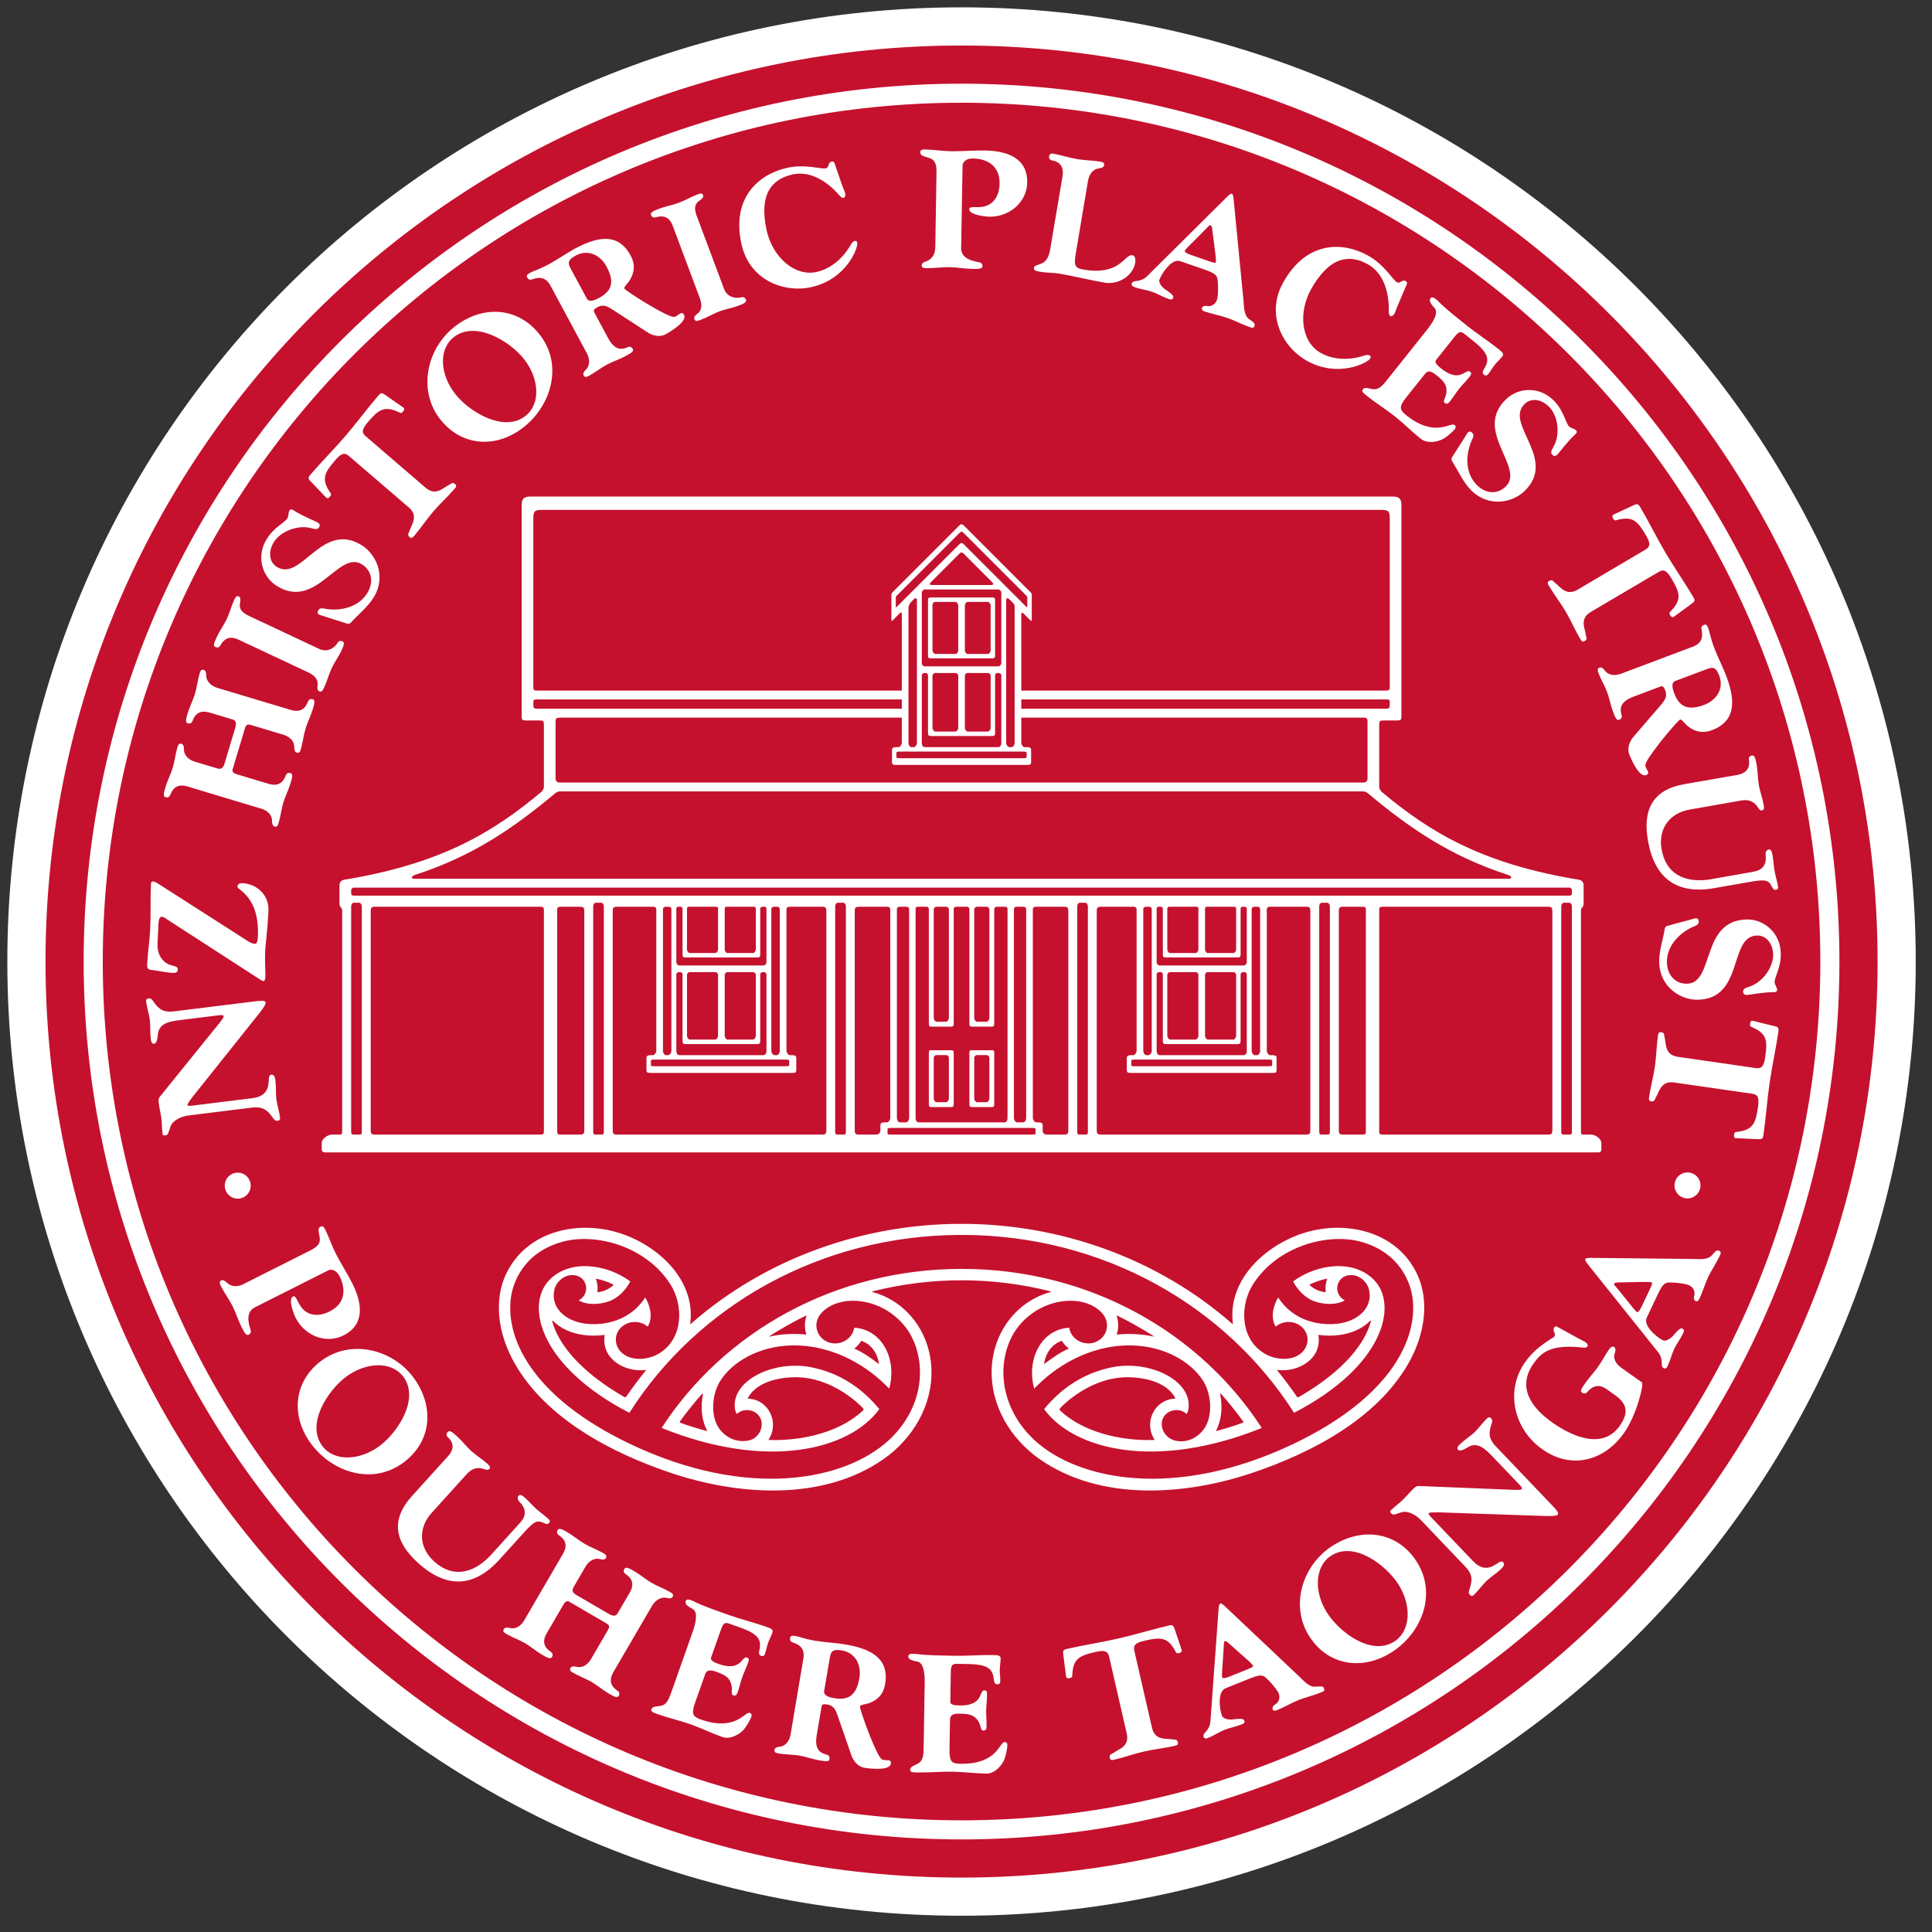
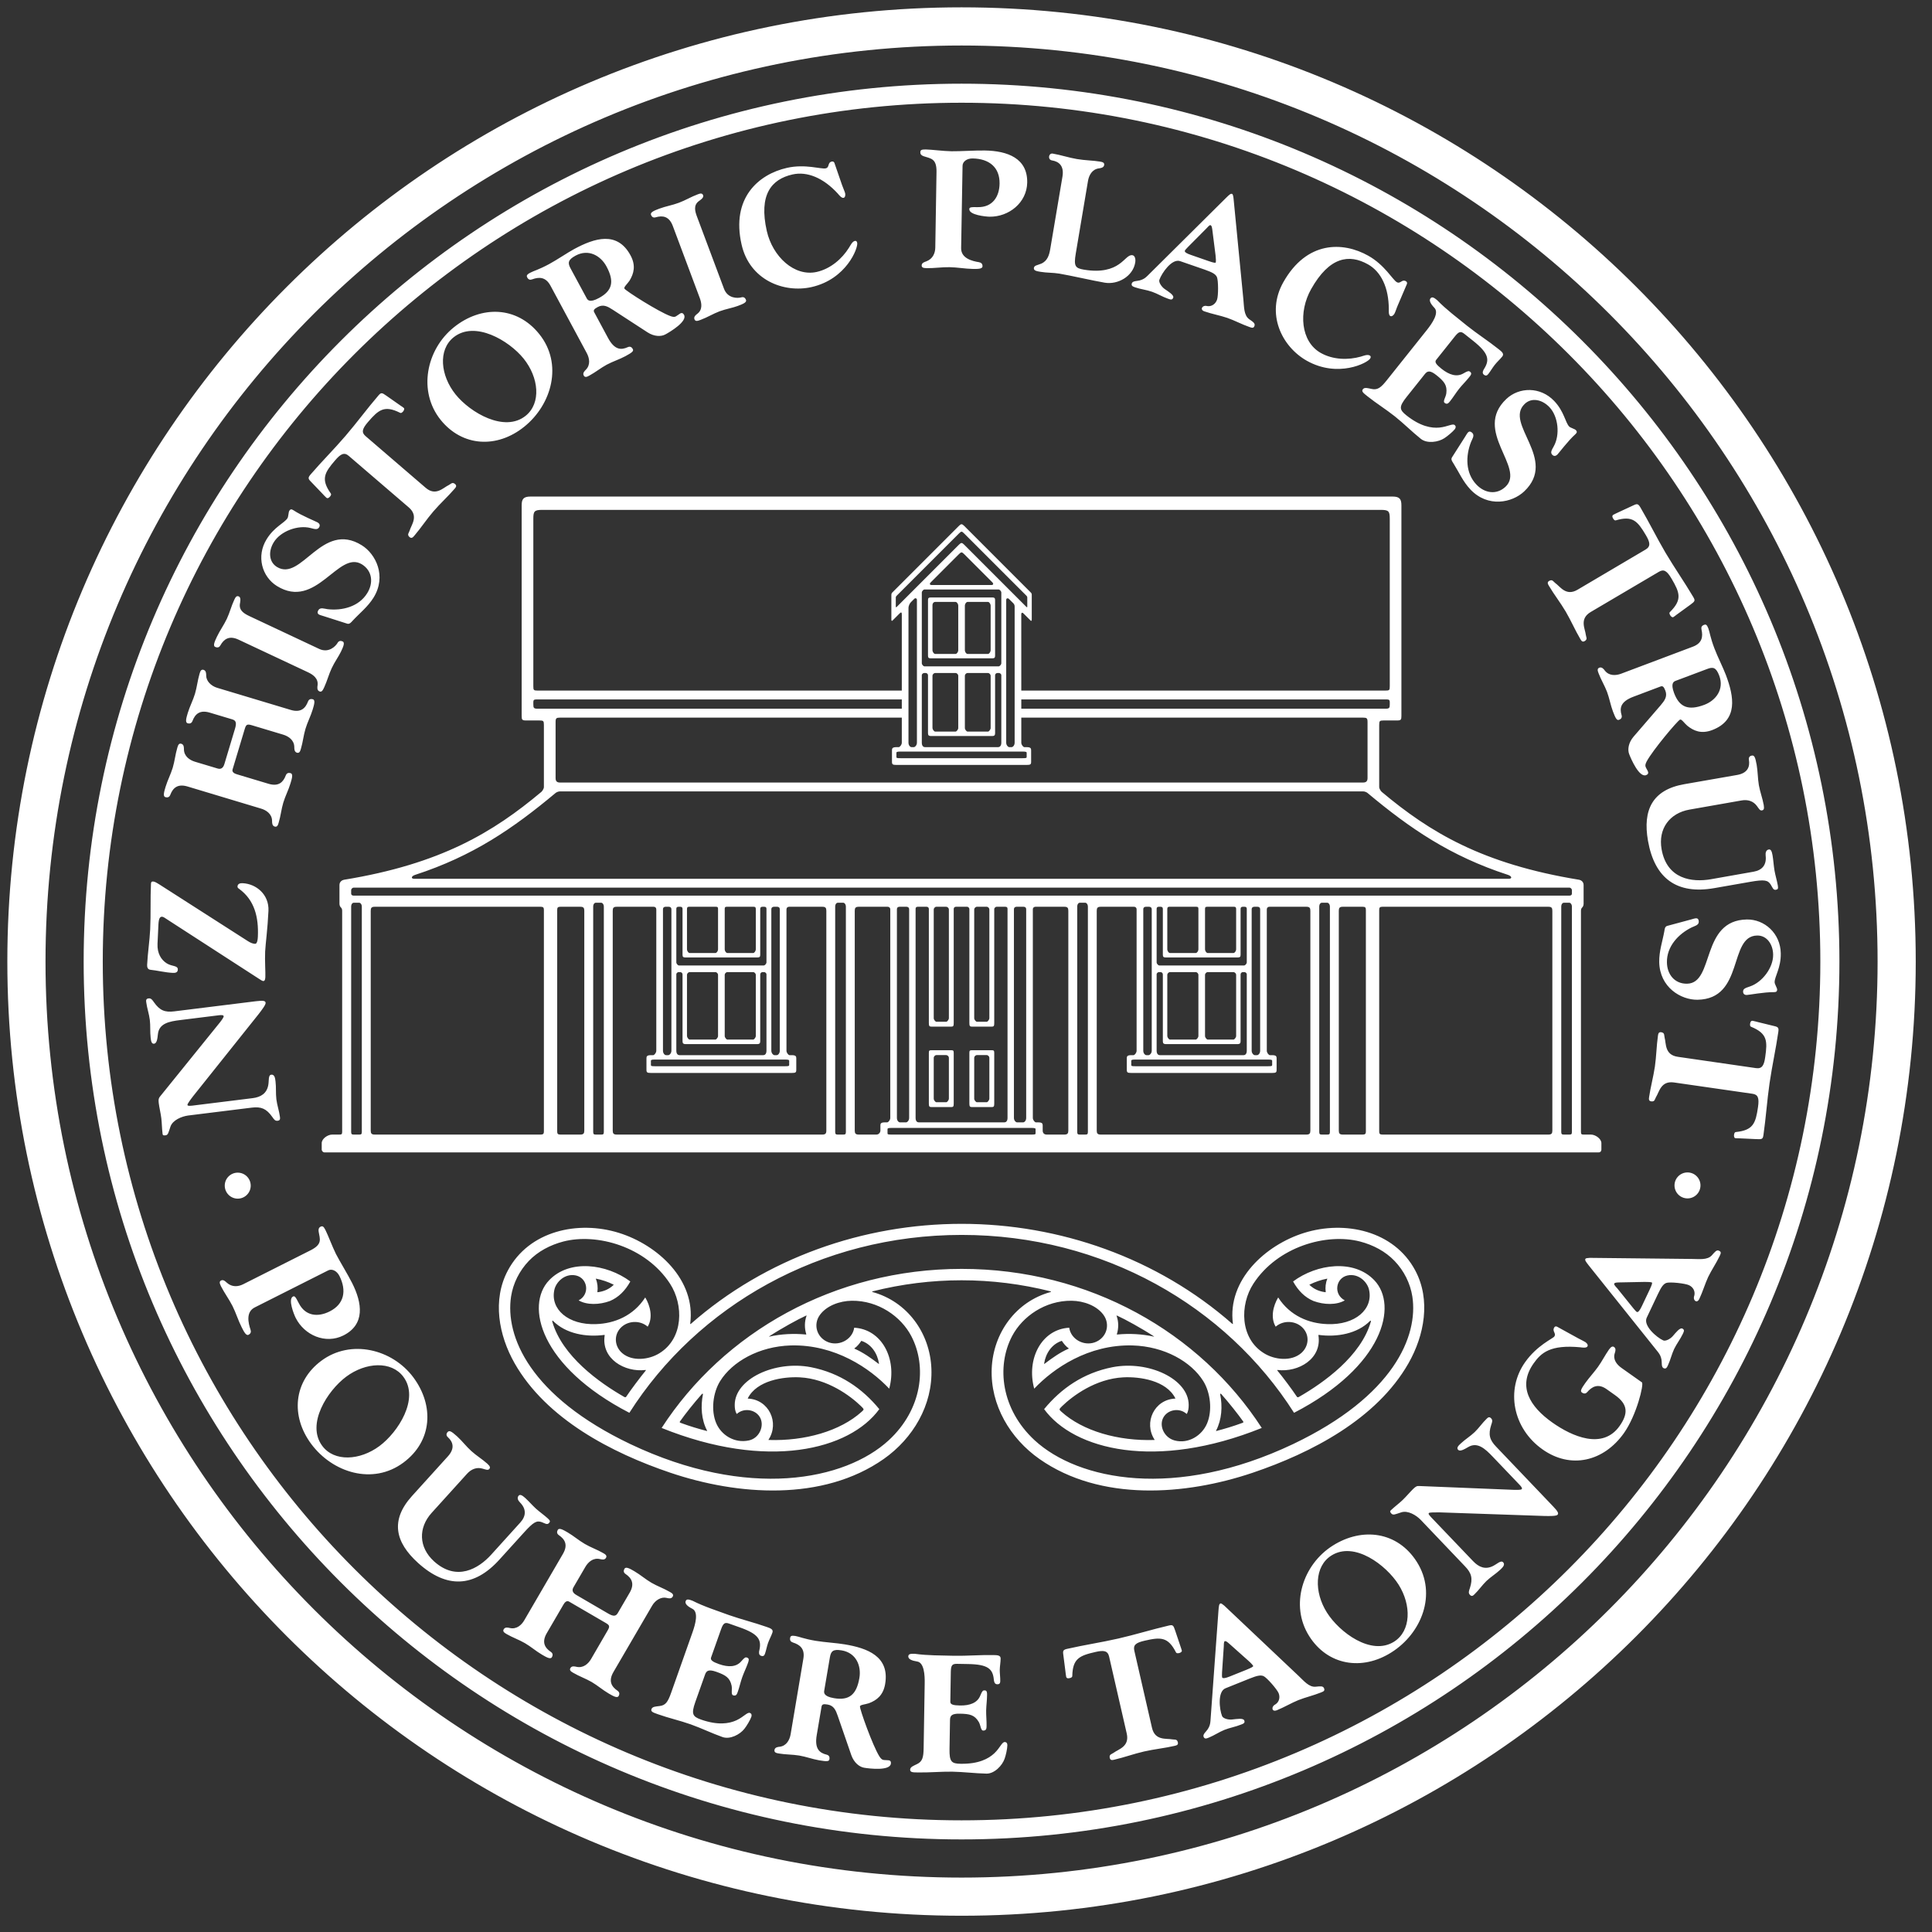
<svg xmlns="http://www.w3.org/2000/svg" version="1.0" width="79" height="79" id="svg2">
  <rect width="100%" height="100%" fill="#333333" stroke="none" />
  <defs id="defs4" />
-   <path d="M 76.931,39.318 C 76.931,60.09 60.091,76.931 39.318,76.931 C 18.544,76.931 1.705,60.09 1.705,39.318 C 1.705,18.544 18.544,1.705 39.318,1.705 C 60.091,1.705 76.931,18.544 76.931,39.318" id="path2504" style="fill:#c5112e;fill-opacity:1;fill-rule:evenodd;stroke:none" />
  <path d="M 21.495,17.001 C 20.628,17.699 19.225,16.869 18.631,16.131 C 18.008,15.356 17.906,14.31 18.546,13.794 C 19.415,13.095 20.815,13.925 21.41,14.662 C 22.035,15.439 22.135,16.485 21.495,17.001 M 22.049,13.658 C 21.124,12.506 19.669,12.489 18.558,13.384 C 17.427,14.293 17.08,16.003 18.019,17.17 C 18.906,18.27 20.324,18.345 21.436,17.449 C 22.565,16.541 23.031,14.877 22.049,13.658 M 67.453,52.738 L 67.131,53.418 C 67.056,53.574 66.986,53.673 66.931,53.646 C 66.911,53.639 66.855,53.58 66.786,53.494 L 66.121,52.669 C 66.094,52.643 65.985,52.528 66.004,52.493 C 66.024,52.448 66.08,52.444 66.184,52.439 L 67.248,52.418 C 67.374,52.415 67.508,52.425 67.545,52.441 C 67.571,52.455 67.548,52.535 67.453,52.738 M 70.294,51.144 C 70.193,51.095 70.13,51.181 69.999,51.329 C 69.816,51.534 69.473,51.479 69.18,51.479 L 65.008,51.434 C 64.915,51.438 64.84,51.449 64.828,51.474 C 64.8,51.53 64.843,51.589 64.968,51.748 L 67.791,55.279 C 67.869,55.378 67.915,55.461 67.94,55.604 C 67.961,55.72 67.924,55.896 68.025,55.945 C 68.126,55.991 68.161,55.915 68.203,55.828 C 68.304,55.614 68.355,55.376 68.456,55.161 C 68.559,54.948 68.709,54.758 68.811,54.543 C 68.859,54.441 68.891,54.373 68.79,54.325 C 68.69,54.279 68.53,54.485 68.396,54.639 C 68.295,54.753 68.101,54.854 68.008,54.809 C 67.735,54.683 67.183,54.205 67.334,53.883 L 67.79,52.92 C 67.936,52.611 68.018,52.503 68.138,52.459 C 68.278,52.41 68.908,52.476 69.066,52.553 C 69.23,52.629 69.326,52.796 69.281,52.978 C 69.243,53.075 69.266,53.17 69.341,53.206 C 69.38,53.225 69.441,53.206 69.483,53.119 C 69.626,52.819 69.719,52.493 69.848,52.215 C 69.981,51.939 70.174,51.659 70.318,51.358 C 70.364,51.254 70.396,51.193 70.294,51.144 M 66.036,57.045 C 66.576,57.426 66.581,57.806 66.223,58.313 C 65.534,59.284 64.294,58.748 63.469,58.163 C 62.56,57.518 62.043,56.691 62.711,55.748 C 63.018,55.314 63.394,54.976 64.619,55.091 C 64.674,55.099 64.855,55.13 64.905,55.064 C 64.944,55.008 64.914,54.943 64.828,54.88 C 64.783,54.849 64.634,54.78 64.535,54.725 L 63.67,54.249 C 63.638,54.235 63.591,54.226 63.563,54.266 C 63.443,54.439 63.654,54.511 63.554,54.653 C 63.498,54.733 62.845,55.015 62.364,55.698 C 61.561,56.828 61.855,58.403 63.071,59.264 C 64.225,60.083 65.576,59.766 66.403,58.6 C 66.921,57.869 67.23,56.591 67.138,56.525 L 66.308,55.938 C 66.121,55.806 65.941,55.6 66.029,55.33 C 66.051,55.263 66.091,55.145 66.001,55.08 C 65.945,55.041 65.883,55.056 65.793,55.181 C 65.633,55.41 65.506,55.663 65.344,55.89 C 65.183,56.115 64.989,56.32 64.826,56.548 C 64.658,56.785 64.605,56.884 64.684,56.94 C 64.776,57.004 64.846,56.986 64.896,56.93 C 65.089,56.704 65.343,56.554 65.696,56.804 L 66.036,57.045 z M 63.133,61.988 C 63.378,61.994 63.629,61.995 63.685,61.943 C 63.745,61.885 63.706,61.803 63.495,61.584 L 61.176,59.154 C 60.911,58.879 60.849,58.66 60.975,58.269 C 61.013,58.156 61.049,58.074 60.971,57.994 C 60.895,57.914 60.84,57.965 60.789,58.014 C 60.613,58.183 60.475,58.391 60.299,58.56 C 60.121,58.73 59.908,58.858 59.731,59.025 C 59.639,59.11 59.545,59.201 59.623,59.283 C 59.699,59.363 59.868,59.269 60.029,59.174 C 60.408,58.945 60.723,59.234 61.039,59.566 L 62.131,60.709 C 62.199,60.78 62.261,60.855 62.221,60.894 C 62.191,60.923 62.058,60.924 61.919,60.921 L 58.043,60.764 C 57.946,60.756 57.898,60.774 57.788,60.88 C 57.636,61.029 57.504,61.193 57.354,61.336 C 57.204,61.48 57.031,61.605 56.881,61.748 C 56.846,61.78 56.816,61.809 56.893,61.89 C 56.97,61.97 57.054,61.918 57.298,61.84 C 57.571,61.751 57.91,61.958 58.094,62.148 L 59.906,64.049 C 60.173,64.325 60.231,64.546 60.104,64.939 C 60.066,65.051 60.03,65.134 60.106,65.215 C 60.184,65.295 60.24,65.244 60.29,65.193 C 60.466,65.026 60.604,64.818 60.78,64.648 C 60.956,64.48 61.171,64.351 61.348,64.184 C 61.438,64.098 61.56,63.981 61.464,63.883 C 61.371,63.786 61.215,63.954 61.05,64.034 C 60.738,64.191 60.474,64.086 60.238,63.839 L 58.52,62.041 C 58.405,61.919 58.404,61.89 58.43,61.866 C 58.456,61.843 58.651,61.838 58.859,61.841 L 63.133,61.988 z M 57.005,67.128 C 56.063,67.721 54.765,66.74 54.259,65.939 C 53.726,65.096 53.745,64.046 54.441,63.606 C 55.383,63.01 56.679,63.995 57.188,64.795 C 57.72,65.638 57.7,66.688 57.005,67.128 M 57.936,63.868 C 57.146,62.62 55.703,62.438 54.498,63.2 C 53.271,63.974 52.731,65.634 53.533,66.901 C 54.288,68.096 55.69,68.331 56.896,67.566 C 58.121,66.793 58.773,65.193 57.936,63.868 M 50.974,68.275 L 50.275,68.556 C 50.115,68.62 49.996,68.644 49.973,68.588 C 49.965,68.568 49.964,68.488 49.97,68.378 L 50.041,67.321 C 50.041,67.281 50.039,67.126 50.078,67.11 C 50.123,67.093 50.166,67.128 50.245,67.194 L 51.041,67.903 C 51.135,67.984 51.226,68.083 51.243,68.12 C 51.253,68.148 51.18,68.19 50.974,68.275 M 54.141,69.035 C 54.099,68.933 53.995,68.951 53.799,68.97 C 53.525,68.998 53.31,68.724 53.095,68.524 L 50.065,65.659 C 49.994,65.598 49.931,65.554 49.906,65.564 C 49.848,65.589 49.839,65.659 49.823,65.863 L 49.496,70.371 C 49.486,70.496 49.464,70.588 49.385,70.709 C 49.32,70.809 49.174,70.914 49.215,71.018 C 49.258,71.121 49.335,71.089 49.425,71.053 C 49.645,70.965 49.845,70.825 50.065,70.736 C 50.284,70.648 50.524,70.61 50.744,70.52 C 50.848,70.481 50.918,70.451 50.878,70.349 C 50.835,70.244 50.575,70.29 50.374,70.311 C 50.223,70.328 50.013,70.27 49.971,70.171 C 49.861,69.895 49.779,69.169 50.109,69.035 L 51.096,68.638 C 51.415,68.51 51.548,68.488 51.666,68.536 C 51.8,68.596 52.219,69.075 52.284,69.235 C 52.351,69.403 52.308,69.594 52.151,69.693 C 52.059,69.739 52.01,69.824 52.041,69.904 C 52.058,69.943 52.113,69.971 52.205,69.935 C 52.515,69.809 52.804,69.634 53.089,69.519 C 53.373,69.405 53.704,69.331 54.014,69.206 C 54.118,69.165 54.183,69.139 54.141,69.035 M 46.073,70.886 C 46.195,71.425 45.731,71.523 45.531,71.676 C 45.464,71.726 45.344,71.734 45.379,71.883 C 45.403,71.99 45.484,71.973 45.566,71.954 C 45.966,71.861 46.368,71.713 46.784,71.618 C 47.198,71.523 47.624,71.483 48.024,71.39 C 48.106,71.37 48.188,71.354 48.163,71.245 C 48.129,71.094 48.018,71.143 47.935,71.124 C 47.688,71.075 47.229,71.186 47.105,70.65 L 46.383,67.499 C 46.333,67.274 46.43,67.173 46.804,67.089 C 47.455,66.938 47.76,66.926 48.083,67.56 C 48.099,67.598 48.138,67.613 48.22,67.594 C 48.275,67.581 48.335,67.536 48.326,67.496 C 48.315,67.449 48.296,67.398 48.28,67.35 L 48.053,66.675 C 47.979,66.448 47.954,66.431 47.784,66.471 C 47.105,66.628 46.419,66.843 45.725,67.001 C 45.031,67.159 44.335,67.263 43.641,67.421 C 43.485,67.455 43.459,67.496 43.474,67.623 L 43.564,68.331 C 43.575,68.406 43.583,68.504 43.596,68.564 C 43.605,68.608 43.643,68.643 43.738,68.619 C 43.811,68.604 43.848,68.573 43.846,68.531 C 43.861,67.82 44.141,67.698 44.793,67.55 C 45.119,67.474 45.295,67.491 45.351,67.735 L 46.073,70.886 z M 37.768,71.47 C 37.763,71.866 37.718,72.033 37.485,72.14 C 37.359,72.203 37.219,72.249 37.216,72.36 C 37.215,72.471 37.319,72.474 37.535,72.476 C 38.003,72.484 38.47,72.438 38.938,72.444 C 39.404,72.453 39.87,72.514 40.338,72.524 C 40.665,72.529 40.984,72.191 41.079,71.914 C 41.13,71.775 41.189,71.505 41.191,71.366 C 41.194,71.296 41.166,71.234 41.084,71.233 C 40.97,71.229 40.898,71.464 40.658,71.693 C 40.416,71.919 40.009,72.134 39.276,72.121 C 38.908,72.115 38.818,72.038 38.826,71.521 L 38.846,70.331 C 38.85,70.156 38.914,70.066 39.248,70.073 C 39.653,70.08 39.853,70.124 40.023,70.413 C 40.104,70.553 40.101,70.764 40.205,70.764 C 40.338,70.765 40.339,70.669 40.341,70.571 C 40.345,70.36 40.321,70.154 40.324,69.943 C 40.329,69.735 40.359,69.526 40.361,69.316 C 40.363,69.22 40.365,69.121 40.26,69.12 C 40.191,69.119 40.163,69.139 40.084,69.334 C 39.965,69.631 39.658,69.745 39.254,69.738 C 38.974,69.734 38.856,69.696 38.859,69.585 L 38.879,68.366 C 38.884,68.095 38.934,68.033 39.128,68.035 L 39.581,68.043 C 40.398,68.056 40.596,68.24 40.638,68.679 C 40.644,68.743 40.661,68.869 40.774,68.87 C 40.879,68.873 40.899,68.818 40.901,68.741 C 40.904,68.585 40.879,68.433 40.88,68.28 C 40.884,68.126 40.914,67.974 40.916,67.82 C 40.918,67.681 40.78,67.679 40.619,67.676 C 40.083,67.666 39.545,67.714 39.009,67.705 C 38.473,67.688 37.935,67.7 37.399,67.623 C 37.26,67.621 37.141,67.62 37.14,67.731 C 37.139,67.843 37.284,67.906 37.499,67.939 C 37.791,67.979 37.818,68.501 37.811,68.843 L 37.768,71.47 z M 35.141,68.61 C 35.025,69.296 34.721,69.544 34.104,69.439 C 33.664,69.365 33.69,69.205 33.704,69.124 L 33.934,67.771 C 33.976,67.524 34.056,67.423 34.419,67.485 C 35.01,67.586 35.224,68.116 35.141,68.61 M 36.339,71.979 C 36.278,71.969 36.198,71.976 36.124,71.964 C 36.06,71.954 36.013,71.903 35.956,71.815 C 35.684,71.381 35.146,69.875 35.164,69.773 C 35.176,69.706 35.381,69.696 35.531,69.645 C 35.841,69.529 36.115,69.326 36.194,68.86 C 36.386,67.724 35.46,67.391 34.539,67.238 C 34.238,67.185 33.719,67.154 33.348,67.093 C 32.86,67.01 32.684,66.923 32.519,66.895 C 32.355,66.868 32.32,66.904 32.309,66.973 C 32.289,67.081 32.338,67.134 32.425,67.163 C 32.706,67.253 32.919,67.415 32.85,67.821 L 32.329,70.914 C 32.29,71.141 32.164,71.388 31.883,71.425 C 31.809,71.431 31.686,71.446 31.669,71.556 C 31.65,71.666 31.753,71.685 31.849,71.701 C 32.123,71.748 32.408,71.739 32.683,71.785 C 32.958,71.831 33.224,71.934 33.498,71.98 C 33.814,72.033 33.9,72.028 33.915,71.938 C 33.934,71.828 33.888,71.77 33.799,71.748 C 33.514,71.678 33.301,71.515 33.396,70.951 L 33.594,69.783 C 33.609,69.695 33.663,69.666 33.84,69.699 C 34.095,69.74 34.176,69.931 34.256,70.164 L 34.811,71.77 C 34.918,72.071 35.134,72.249 35.334,72.283 C 35.56,72.321 36.379,72.416 36.428,72.121 C 36.44,72.045 36.42,71.991 36.339,71.979 M 27.444,69.215 C 27.311,69.591 27.218,69.735 26.964,69.761 C 26.824,69.78 26.676,69.779 26.639,69.885 C 26.601,69.989 26.701,70.024 26.904,70.096 C 27.344,70.253 27.802,70.353 28.242,70.509 C 28.683,70.666 29.105,70.874 29.545,71.029 C 29.854,71.138 30.262,70.921 30.44,70.689 C 30.532,70.574 30.675,70.335 30.721,70.205 C 30.745,70.139 30.739,70.07 30.661,70.041 C 30.556,70.005 30.411,70.205 30.111,70.344 C 29.811,70.481 29.356,70.556 28.666,70.314 C 28.319,70.19 28.26,70.088 28.43,69.6 L 28.828,68.478 C 28.885,68.314 28.974,68.25 29.29,68.36 C 29.671,68.495 29.848,68.604 29.916,68.929 C 29.949,69.089 29.879,69.286 29.977,69.321 C 30.104,69.365 30.135,69.271 30.168,69.18 C 30.238,68.984 30.28,68.778 30.351,68.581 C 30.42,68.383 30.516,68.195 30.585,67.999 C 30.617,67.906 30.65,67.815 30.551,67.781 C 30.485,67.756 30.454,67.766 30.316,67.925 C 30.11,68.171 29.782,68.18 29.401,68.046 C 29.139,67.954 29.038,67.879 29.076,67.775 L 29.483,66.626 C 29.573,66.37 29.64,66.326 29.823,66.393 L 30.25,66.544 C 31.018,66.814 31.149,67.053 31.049,67.485 C 31.034,67.543 31.013,67.67 31.118,67.706 C 31.216,67.74 31.254,67.696 31.28,67.623 C 31.33,67.479 31.355,67.325 31.406,67.181 C 31.458,67.035 31.535,66.901 31.585,66.756 C 31.631,66.625 31.501,66.578 31.35,66.526 C 30.845,66.348 30.32,66.22 29.814,66.043 C 29.311,65.858 28.799,65.698 28.316,65.454 C 28.184,65.406 28.073,65.366 28.036,65.473 C 27.999,65.579 28.115,65.686 28.31,65.783 C 28.574,65.915 28.433,66.418 28.319,66.74 L 27.444,69.215 z M 23.565,65.218 C 23.409,65.129 23.38,65.023 23.45,64.903 L 23.935,64.071 C 24.05,63.874 24.255,63.686 24.532,63.751 C 24.604,63.768 24.724,63.799 24.779,63.701 C 24.835,63.606 24.745,63.551 24.661,63.504 C 24.42,63.364 24.151,63.273 23.911,63.131 C 23.669,62.991 23.456,62.804 23.215,62.663 C 23.041,62.561 22.866,62.459 22.81,62.556 C 22.754,62.65 22.779,62.721 22.852,62.773 C 23.095,62.939 23.236,63.166 23.019,63.538 L 21.441,66.248 C 21.328,66.448 21.121,66.634 20.845,66.569 C 20.773,66.551 20.654,66.524 20.598,66.62 C 20.54,66.714 20.633,66.768 20.716,66.818 C 20.956,66.958 21.225,67.049 21.466,67.19 C 21.706,67.329 21.919,67.518 22.161,67.659 C 22.335,67.761 22.51,67.863 22.566,67.765 C 22.621,67.67 22.599,67.598 22.524,67.546 C 22.281,67.383 22.14,67.154 22.358,66.78 L 23.038,65.614 C 23.086,65.529 23.168,65.431 23.27,65.49 L 24.745,66.349 C 24.92,66.45 24.955,66.489 24.841,66.68 L 24.17,67.836 C 24.054,68.035 23.848,68.22 23.571,68.156 C 23.5,68.14 23.38,68.109 23.324,68.208 C 23.269,68.305 23.36,68.355 23.444,68.404 C 23.684,68.546 23.953,68.638 24.194,68.778 C 24.434,68.919 24.646,69.105 24.887,69.246 C 25.062,69.348 25.236,69.45 25.294,69.354 C 25.349,69.258 25.325,69.188 25.251,69.135 C 25.009,68.97 24.866,68.743 25.084,68.369 L 26.663,65.661 C 26.799,65.425 27.041,65.285 27.26,65.339 C 27.33,65.356 27.45,65.386 27.506,65.289 C 27.562,65.193 27.471,65.139 27.387,65.093 C 27.146,64.951 26.878,64.86 26.637,64.719 C 26.396,64.579 26.184,64.391 25.942,64.25 C 25.769,64.149 25.594,64.048 25.538,64.144 C 25.481,64.24 25.505,64.31 25.58,64.361 C 25.823,64.526 25.964,64.754 25.746,65.128 L 25.262,65.958 C 25.181,66.098 25.076,66.099 24.865,65.976 L 23.565,65.218 z M 16.845,61.174 C 15.957,62.158 16.15,63.055 17.095,63.909 C 18.262,64.964 19.384,64.919 20.421,63.773 L 21.418,62.673 C 21.823,62.224 21.948,62.168 22.154,62.241 C 22.274,62.285 22.372,62.364 22.446,62.28 C 22.504,62.218 22.505,62.184 22.402,62.09 C 22.247,61.951 22.075,61.831 21.919,61.693 C 21.764,61.551 21.628,61.391 21.474,61.25 C 21.344,61.133 21.264,61.098 21.207,61.159 C 21.134,61.244 21.177,61.349 21.26,61.433 C 21.53,61.704 21.515,61.991 21.276,62.255 L 20.086,63.57 C 19.567,64.144 18.671,64.678 17.747,63.843 C 17.113,63.266 17.102,62.47 17.648,61.864 L 19.101,60.259 C 19.27,60.074 19.492,59.981 19.736,60.054 C 19.856,60.088 19.949,60.131 20.005,60.07 C 20.051,60.019 20.052,59.964 19.929,59.853 C 19.723,59.668 19.479,59.521 19.273,59.334 C 19.066,59.148 18.896,58.92 18.69,58.733 C 18.438,58.504 18.367,58.486 18.302,58.559 C 18.24,58.625 18.244,58.705 18.312,58.765 C 18.53,58.963 18.606,59.229 18.316,59.549 L 16.845,61.174 z M 15.515,59.13 C 14.715,59.723 13.666,59.783 13.176,59.121 C 12.51,58.228 13.395,56.86 14.156,56.293 C 14.956,55.698 16.006,55.639 16.496,56.3 C 17.161,57.194 16.277,58.564 15.515,59.13 M 16.905,56.325 C 16.041,55.161 14.344,54.748 13.141,55.641 C 12.005,56.484 11.875,57.899 12.727,59.045 C 13.594,60.211 15.238,60.741 16.496,59.806 C 17.683,58.925 17.756,57.474 16.905,56.325 M 9.94,52.515 C 9.741,52.615 9.489,52.641 9.276,52.451 C 9.22,52.401 9.135,52.311 9.043,52.358 C 8.974,52.394 8.963,52.448 9.033,52.59 C 9.175,52.869 9.365,53.123 9.508,53.404 C 9.648,53.685 9.739,53.99 9.88,54.268 C 9.971,54.449 10.062,54.629 10.161,54.58 C 10.255,54.533 10.274,54.46 10.245,54.374 C 10.154,54.1 10.043,53.649 10.418,53.46 L 13.421,51.946 C 13.571,51.871 13.77,51.958 13.88,52.175 C 14.18,52.773 14.078,53.325 13.479,53.625 C 13.001,53.866 12.486,53.821 12.217,53.286 C 12.082,53.019 12.047,52.983 11.979,53.016 C 11.769,53.123 12.018,53.745 12.091,53.889 C 12.447,54.598 13.309,54.975 14.044,54.606 C 14.932,54.158 14.815,53.288 14.4,52.466 C 14.235,52.136 13.889,51.571 13.736,51.273 C 13.588,50.975 13.422,50.524 13.31,50.301 C 13.232,50.146 13.189,50.12 13.106,50.161 C 13.033,50.2 13.014,50.271 13.03,50.364 C 13.078,50.661 13.199,50.873 12.701,51.124 L 9.94,52.515 z M 68.606,43.213 C 68.061,43.134 68.135,42.668 68.066,42.426 C 68.043,42.344 68.079,42.23 67.928,42.208 C 67.818,42.191 67.805,42.275 67.793,42.358 C 67.735,42.764 67.729,43.193 67.669,43.613 C 67.606,44.035 67.493,44.445 67.433,44.853 C 67.42,44.936 67.41,45.02 67.519,45.035 C 67.67,45.058 67.668,44.936 67.711,44.866 C 67.849,44.653 67.91,44.183 68.454,44.263 L 71.655,44.724 C 71.881,44.756 71.94,44.885 71.886,45.265 C 71.79,45.926 71.693,46.215 70.984,46.289 C 70.943,46.289 70.916,46.323 70.905,46.405 C 70.896,46.46 70.914,46.534 70.955,46.539 C 71.004,46.545 71.059,46.546 71.11,46.546 L 71.824,46.579 C 72.059,46.591 72.084,46.575 72.109,46.403 C 72.209,45.711 72.256,44.993 72.358,44.29 C 72.46,43.589 72.614,42.9 72.716,42.196 C 72.74,42.038 72.709,41.998 72.588,41.966 L 71.894,41.796 C 71.819,41.778 71.725,41.75 71.663,41.741 C 71.621,41.735 71.576,41.758 71.563,41.853 C 71.551,41.929 71.565,41.974 71.606,41.986 C 72.265,42.259 72.276,42.56 72.18,43.224 C 72.134,43.555 72.054,43.711 71.805,43.676 L 68.606,43.213 z M 68.17,37.861 C 68.074,37.89 68.068,38.003 68.056,38.073 C 67.979,38.499 67.839,38.891 67.846,39.336 C 67.864,40.375 68.735,40.89 69.413,40.88 C 71.336,40.848 70.665,38.273 71.85,38.254 C 72.246,38.246 72.499,38.613 72.504,39.036 C 72.513,39.566 72.061,40.166 71.556,40.336 C 71.384,40.396 71.273,40.423 71.275,40.549 C 71.278,40.645 71.34,40.688 71.43,40.685 C 71.506,40.684 72.14,40.564 72.538,40.569 C 72.628,40.568 72.669,40.546 72.668,40.456 C 72.665,40.394 72.565,40.241 72.565,40.164 C 72.561,39.936 72.828,39.576 72.816,38.983 C 72.804,38.161 72.146,37.586 71.43,37.598 C 69.525,37.63 70.119,40.205 68.984,40.224 C 68.474,40.233 68.168,39.84 68.161,39.353 C 68.15,38.698 68.63,38.189 69.176,37.921 C 69.279,37.87 69.466,37.833 69.463,37.694 C 69.463,37.574 69.406,37.548 69.356,37.549 C 69.294,37.55 69.196,37.586 69.135,37.601 L 68.17,37.861 z M 68.87,32.066 C 67.566,32.294 67.166,33.121 67.386,34.379 C 67.659,35.929 68.573,36.583 70.096,36.316 L 71.559,36.06 C 72.155,35.955 72.289,35.988 72.406,36.173 C 72.475,36.28 72.504,36.403 72.614,36.384 C 72.695,36.369 72.72,36.345 72.695,36.206 C 72.659,36 72.595,35.799 72.559,35.593 C 72.524,35.386 72.515,35.176 72.479,34.97 C 72.45,34.8 72.406,34.721 72.325,34.736 C 72.214,34.755 72.185,34.868 72.198,34.985 C 72.243,35.366 72.056,35.583 71.705,35.644 L 69.954,35.953 C 69.191,36.085 68.159,35.955 67.943,34.726 C 67.794,33.881 68.278,33.246 69.083,33.105 L 71.216,32.73 C 71.463,32.686 71.694,32.753 71.844,32.961 C 71.918,33.06 71.961,33.153 72.045,33.138 C 72.115,33.125 72.149,33.084 72.12,32.919 C 72.071,32.644 71.969,32.38 71.92,32.105 C 71.874,31.83 71.878,31.546 71.83,31.271 C 71.771,30.935 71.726,30.879 71.631,30.896 C 71.541,30.911 71.496,30.978 71.513,31.066 C 71.563,31.354 71.459,31.613 71.034,31.688 L 68.87,32.066 z M 69.691,28.82 C 69.039,29.064 68.675,28.925 68.454,28.34 C 68.298,27.923 68.446,27.866 68.526,27.836 L 69.809,27.354 C 70.044,27.264 70.171,27.284 70.301,27.629 C 70.51,28.189 70.16,28.643 69.691,28.82 M 70.575,27.608 C 70.468,27.321 70.234,26.859 70.1,26.506 C 69.926,26.044 69.914,25.849 69.853,25.691 C 69.794,25.535 69.745,25.524 69.681,25.549 C 69.575,25.589 69.556,25.654 69.575,25.744 C 69.64,26.031 69.605,26.299 69.221,26.443 L 66.288,27.548 C 66.073,27.628 65.795,27.644 65.621,27.419 C 65.578,27.361 65.503,27.263 65.398,27.301 C 65.295,27.34 65.331,27.44 65.366,27.53 C 65.464,27.791 65.614,28.033 65.713,28.293 C 65.81,28.554 65.856,28.834 65.954,29.093 C 66.068,29.395 66.118,29.465 66.203,29.433 C 66.306,29.395 66.331,29.324 66.306,29.238 C 66.224,28.956 66.256,28.691 66.791,28.489 L 67.899,28.071 C 67.984,28.04 68.034,28.073 68.098,28.243 C 68.188,28.483 68.065,28.649 67.905,28.838 L 66.796,30.124 C 66.59,30.366 66.545,30.643 66.616,30.833 C 66.699,31.048 67.026,31.801 67.308,31.696 C 67.378,31.669 67.414,31.626 67.385,31.548 C 67.364,31.489 67.315,31.425 67.289,31.354 C 67.266,31.294 67.286,31.228 67.333,31.135 C 67.573,30.683 68.6,29.46 68.699,29.424 C 68.764,29.399 68.873,29.574 68.995,29.676 C 69.253,29.885 69.563,30.02 70.006,29.855 C 71.083,29.449 70.904,28.483 70.575,27.608 M 64.506,24.114 C 64.031,24.394 63.796,23.981 63.59,23.837 C 63.523,23.788 63.479,23.675 63.346,23.753 C 63.25,23.81 63.294,23.883 63.335,23.954 C 63.544,24.309 63.81,24.645 64.025,25.012 C 64.24,25.379 64.409,25.774 64.618,26.126 C 64.66,26.199 64.703,26.271 64.799,26.214 C 64.931,26.136 64.853,26.045 64.845,25.961 C 64.818,25.711 64.571,25.306 65.044,25.025 L 67.829,23.383 C 68.028,23.265 68.154,23.328 68.349,23.659 C 68.688,24.235 68.793,24.521 68.288,25.023 C 68.255,25.049 68.254,25.09 68.298,25.163 C 68.325,25.21 68.385,25.255 68.42,25.235 C 68.463,25.21 68.508,25.175 68.545,25.144 L 69.123,24.724 C 69.315,24.586 69.323,24.556 69.235,24.406 C 68.88,23.806 68.468,23.216 68.105,22.604 C 67.745,21.991 67.435,21.359 67.075,20.746 C 66.993,20.608 66.945,20.594 66.83,20.645 L 66.181,20.946 C 66.113,20.981 66.021,21.017 65.968,21.05 C 65.931,21.071 65.909,21.116 65.959,21.2 C 65.999,21.266 66.038,21.293 66.076,21.276 C 66.76,21.076 66.959,21.306 67.299,21.881 C 67.47,22.171 67.508,22.341 67.291,22.47 L 64.506,24.114 z M 59.369,18.706 C 59.318,18.794 59.389,18.879 59.426,18.939 C 59.656,19.306 59.819,19.69 60.125,20.014 C 60.84,20.769 61.83,20.559 62.323,20.095 C 63.719,18.774 61.486,17.328 62.348,16.514 C 62.634,16.24 63.065,16.341 63.358,16.65 C 63.721,17.034 63.795,17.78 63.536,18.246 C 63.448,18.406 63.384,18.503 63.471,18.594 C 63.538,18.665 63.614,18.652 63.679,18.59 C 63.735,18.538 64.119,18.021 64.415,17.758 C 64.481,17.696 64.499,17.651 64.436,17.586 C 64.394,17.54 64.216,17.495 64.163,17.44 C 64.005,17.274 63.96,16.828 63.554,16.399 C 62.986,15.801 62.115,15.822 61.594,16.315 C 60.211,17.621 62.388,19.12 61.563,19.901 C 61.194,20.25 60.704,20.168 60.369,19.812 C 59.918,19.337 59.928,18.639 60.151,18.073 C 60.193,17.966 60.305,17.811 60.21,17.71 C 60.128,17.624 60.069,17.641 60.033,17.675 C 59.988,17.719 59.94,17.811 59.905,17.865 L 59.369,18.706 z M 56.709,15.545 C 56.463,15.855 56.325,15.96 56.075,15.902 C 55.939,15.875 55.799,15.826 55.73,15.914 C 55.659,16 55.74,16.065 55.91,16.2 C 56.274,16.491 56.675,16.738 57.04,17.029 C 57.405,17.32 57.736,17.655 58.1,17.946 C 58.358,18.15 58.815,18.079 59.06,17.918 C 59.185,17.837 59.398,17.661 59.486,17.552 C 59.528,17.497 59.545,17.43 59.48,17.379 C 59.393,17.31 59.191,17.45 58.861,17.483 C 58.534,17.515 58.079,17.439 57.505,16.981 C 57.218,16.751 57.195,16.636 57.515,16.233 L 58.259,15.3 C 58.366,15.164 58.471,15.131 58.735,15.34 C 59.05,15.592 59.183,15.751 59.14,16.084 C 59.119,16.245 58.988,16.409 59.07,16.473 C 59.174,16.555 59.235,16.479 59.295,16.404 C 59.426,16.24 59.534,16.059 59.665,15.895 C 59.795,15.731 59.948,15.586 60.076,15.422 C 60.139,15.345 60.199,15.27 60.116,15.205 C 60.064,15.161 60.026,15.16 59.846,15.265 C 59.573,15.43 59.259,15.331 58.943,15.079 C 58.725,14.905 58.653,14.804 58.724,14.717 L 59.483,13.765 C 59.653,13.551 59.729,13.533 59.883,13.655 L 60.236,13.936 C 60.875,14.444 60.92,14.713 60.684,15.086 C 60.651,15.139 60.588,15.25 60.674,15.32 C 60.758,15.384 60.808,15.355 60.856,15.295 C 60.951,15.175 61.025,15.039 61.121,14.919 C 61.216,14.797 61.334,14.696 61.43,14.576 C 61.516,14.466 61.408,14.379 61.281,14.279 C 60.863,13.945 60.408,13.655 59.988,13.32 C 59.574,12.98 59.14,12.661 58.765,12.273 C 58.656,12.185 58.563,12.113 58.493,12.2 C 58.424,12.285 58.499,12.426 58.65,12.584 C 58.858,12.791 58.56,13.223 58.348,13.49 L 56.709,15.545 z M 57.529,11.613 C 57.54,11.578 57.543,11.531 57.488,11.499 C 57.319,11.405 57.266,11.624 57.114,11.537 C 56.95,11.445 56.621,10.836 55.954,10.459 C 54.91,9.871 53.431,9.845 52.476,11.539 C 51.748,12.831 52.414,14.174 53.434,14.75 C 54.708,15.466 55.924,14.842 56.028,14.659 C 56.058,14.605 56.058,14.564 56.009,14.536 C 55.911,14.481 55.751,14.551 55.638,14.584 C 55.135,14.724 54.515,14.719 54.005,14.431 C 53.186,13.969 53.086,12.754 53.614,11.819 C 54.359,10.496 55.17,10.377 55.94,10.811 C 56.468,11.109 56.786,11.751 56.789,12.641 C 56.789,12.697 56.774,12.88 56.846,12.921 C 56.906,12.956 56.981,12.894 57.019,12.828 C 57.06,12.755 57.101,12.61 57.155,12.488 L 57.529,11.613 z M 49.711,10.732 C 49.703,10.759 49.619,10.745 49.408,10.671 L 48.698,10.424 C 48.533,10.369 48.428,10.31 48.449,10.251 C 48.456,10.23 48.506,10.169 48.585,10.091 L 49.331,9.34 C 49.358,9.314 49.456,9.193 49.496,9.206 C 49.543,9.223 49.554,9.277 49.57,9.379 L 49.704,10.436 C 49.719,10.56 49.725,10.694 49.711,10.732 M 51.081,13.053 C 50.856,12.893 50.873,12.545 50.843,12.254 L 50.439,8.104 C 50.428,8.011 50.409,7.939 50.383,7.929 C 50.324,7.907 50.269,7.956 50.126,8.098 L 46.918,11.281 C 46.829,11.369 46.751,11.424 46.611,11.464 C 46.498,11.498 46.319,11.48 46.281,11.584 C 46.246,11.69 46.325,11.717 46.418,11.75 C 46.641,11.828 46.883,11.851 47.106,11.93 C 47.33,12.008 47.535,12.137 47.759,12.214 C 47.864,12.251 47.935,12.277 47.974,12.171 C 48.009,12.066 47.784,11.929 47.618,11.814 C 47.495,11.725 47.373,11.543 47.406,11.444 C 47.506,11.162 47.92,10.561 48.256,10.678 L 49.263,11.026 C 49.585,11.14 49.701,11.209 49.758,11.324 C 49.821,11.456 49.823,12.091 49.765,12.255 C 49.706,12.426 49.548,12.543 49.365,12.516 C 49.265,12.488 49.173,12.52 49.145,12.601 C 49.13,12.639 49.154,12.7 49.246,12.731 C 49.561,12.841 49.895,12.899 50.185,12.999 C 50.474,13.099 50.774,13.261 51.089,13.371 C 51.194,13.408 51.259,13.431 51.296,13.325 C 51.331,13.22 51.241,13.165 51.081,13.053 M 42.943,10.193 C 42.904,10.42 42.834,10.67 42.575,10.781 C 42.408,10.851 42.295,10.848 42.276,10.956 C 42.259,11.066 42.389,11.089 42.548,11.115 C 42.801,11.158 43.064,11.146 43.319,11.189 C 43.779,11.266 44.711,11.481 45.173,11.559 C 45.708,11.649 46.325,11.301 46.419,10.739 C 46.445,10.588 46.405,10.453 46.309,10.436 C 46.136,10.406 46.023,10.621 45.751,10.807 C 45.479,10.996 45.044,11.148 44.321,11.026 C 43.971,10.966 43.9,10.891 43.988,10.37 L 44.489,7.394 C 44.528,7.168 44.655,6.92 44.938,6.884 C 45.009,6.874 45.131,6.86 45.15,6.749 C 45.169,6.64 45.065,6.622 44.969,6.606 C 44.709,6.561 44.369,6.561 44.033,6.503 C 43.701,6.447 43.376,6.336 43.045,6.28 C 42.97,6.269 42.914,6.315 42.9,6.384 C 42.884,6.481 42.93,6.545 43.019,6.56 C 43.309,6.607 43.516,6.791 43.445,7.218 L 42.943,10.193 z M 38.244,10.126 C 38.24,10.35 38.145,10.585 37.879,10.686 C 37.808,10.713 37.689,10.745 37.688,10.849 C 37.685,10.926 37.728,10.963 37.888,10.965 C 38.201,10.97 38.515,10.92 38.829,10.925 C 39.143,10.93 39.456,10.99 39.768,10.996 C 39.971,10.999 40.173,11.002 40.175,10.891 C 40.178,10.786 40.121,10.738 40.03,10.721 C 39.748,10.676 39.295,10.562 39.301,10.145 L 39.359,6.78 C 39.36,6.612 39.529,6.475 39.774,6.479 C 40.445,6.491 40.884,6.84 40.873,7.509 C 40.864,8.045 40.585,8.479 39.985,8.47 C 39.685,8.464 39.636,8.477 39.635,8.554 C 39.631,8.791 40.3,8.857 40.459,8.861 C 41.254,8.874 41.989,8.286 42.003,7.464 C 42.019,6.468 41.194,6.169 40.274,6.154 C 39.905,6.146 39.243,6.19 38.908,6.185 C 38.573,6.18 38.1,6.116 37.85,6.111 C 37.675,6.11 37.633,6.138 37.633,6.228 C 37.63,6.312 37.685,6.361 37.775,6.39 C 38.06,6.485 38.304,6.476 38.294,7.034 L 38.244,10.126 z M 34.119,6.66 C 34.105,6.628 34.075,6.593 34.014,6.605 C 33.824,6.649 33.933,6.845 33.763,6.884 C 33.579,6.926 32.926,6.695 32.179,6.864 C 31.01,7.128 29.892,8.101 30.323,9.998 C 30.649,11.447 32.045,11.995 33.186,11.738 C 34.615,11.414 35.096,10.133 35.051,9.93 C 35.038,9.869 35.009,9.84 34.955,9.851 C 34.846,9.876 34.776,10.035 34.711,10.135 C 34.433,10.578 33.968,10.989 33.399,11.119 C 32.48,11.325 31.591,10.49 31.354,9.444 C 31.02,7.961 31.541,7.329 32.404,7.134 C 32.996,7 33.663,7.264 34.263,7.921 C 34.299,7.964 34.41,8.109 34.493,8.09 C 34.56,8.076 34.574,7.98 34.559,7.904 C 34.539,7.824 34.473,7.689 34.43,7.562 L 34.119,6.66 z M 28.505,8.871 C 28.424,8.656 28.344,8.402 28.569,8.229 C 28.628,8.185 28.791,8.086 28.751,7.984 C 28.712,7.878 28.615,7.915 28.525,7.949 C 28.264,8.045 28.021,8.195 27.76,8.291 C 27.499,8.39 27.219,8.435 26.957,8.533 C 26.77,8.605 26.58,8.676 26.619,8.78 C 26.656,8.885 26.727,8.911 26.814,8.885 C 27.095,8.804 27.361,8.838 27.512,9.242 L 28.611,12.178 C 28.692,12.393 28.739,12.659 28.514,12.831 C 28.456,12.875 28.358,12.949 28.396,13.054 C 28.436,13.159 28.535,13.123 28.657,13.076 C 28.919,12.979 29.16,12.829 29.421,12.73 C 29.683,12.634 29.961,12.588 30.165,12.511 C 30.354,12.44 30.544,12.37 30.504,12.266 C 30.465,12.16 30.396,12.135 30.309,12.16 C 30.16,12.201 29.755,12.211 29.604,11.806 L 28.505,8.871 z M 24.49,12.186 C 24.096,12.4 24.021,12.258 23.983,12.184 L 23.33,10.975 C 23.212,10.754 23.215,10.626 23.539,10.451 C 24.067,10.168 24.562,10.454 24.8,10.896 C 25.13,11.51 25.041,11.889 24.49,12.186 M 27.971,12.876 C 27.936,12.809 27.887,12.78 27.814,12.818 C 27.76,12.849 27.701,12.902 27.634,12.939 C 27.579,12.97 27.51,12.96 27.413,12.925 C 26.93,12.749 25.581,11.891 25.532,11.8 C 25.499,11.738 25.656,11.606 25.744,11.473 C 25.915,11.189 26.009,10.863 25.784,10.445 C 25.239,9.432 24.304,9.739 23.481,10.182 C 23.21,10.328 22.784,10.62 22.453,10.799 C 22.016,11.034 21.824,11.074 21.677,11.154 C 21.53,11.232 21.525,11.283 21.558,11.344 C 21.611,11.443 21.68,11.453 21.766,11.421 C 22.043,11.32 22.312,11.319 22.508,11.679 L 23.994,14.44 C 24.102,14.644 24.155,14.915 23.955,15.119 C 23.904,15.17 23.815,15.256 23.869,15.355 C 23.921,15.454 24.014,15.404 24.1,15.357 C 24.345,15.225 24.565,15.044 24.81,14.912 C 25.055,14.78 25.328,14.697 25.573,14.564 C 25.855,14.412 25.919,14.354 25.875,14.274 C 25.823,14.175 25.75,14.16 25.668,14.196 C 25.4,14.318 25.131,14.318 24.861,13.816 L 24.3,12.773 C 24.256,12.694 24.282,12.639 24.442,12.554 C 24.669,12.431 24.85,12.531 25.056,12.665 L 26.48,13.591 C 26.749,13.765 27.03,13.771 27.206,13.675 C 27.41,13.566 28.114,13.14 27.971,12.876 M 16.714,20.747 C 17.131,21.106 16.817,21.461 16.747,21.704 C 16.724,21.784 16.631,21.861 16.746,21.961 C 16.832,22.034 16.886,21.969 16.941,21.906 C 17.209,21.594 17.442,21.235 17.72,20.913 C 17.996,20.59 18.316,20.304 18.584,19.991 C 18.639,19.93 18.692,19.866 18.609,19.793 C 18.492,19.694 18.431,19.796 18.354,19.832 C 18.124,19.939 17.821,20.304 17.405,19.945 L 14.953,17.837 C 14.779,17.689 14.796,17.549 15.046,17.258 C 15.481,16.751 15.719,16.56 16.356,16.878 C 16.392,16.9 16.429,16.886 16.485,16.823 C 16.521,16.78 16.545,16.71 16.514,16.683 C 16.476,16.65 16.429,16.619 16.389,16.594 L 15.804,16.184 C 15.61,16.045 15.581,16.046 15.467,16.18 C 15.014,16.705 14.589,17.288 14.126,17.826 C 13.664,18.366 13.162,18.863 12.699,19.402 C 12.595,19.524 12.599,19.574 12.685,19.665 L 13.179,20.181 C 13.232,20.236 13.296,20.31 13.345,20.351 C 13.375,20.38 13.426,20.385 13.49,20.31 C 13.54,20.254 13.551,20.206 13.524,20.175 C 13.114,19.594 13.266,19.33 13.703,18.824 C 13.92,18.569 14.072,18.477 14.261,18.641 L 16.714,20.747 z M 14.201,25.503 C 14.297,25.531 14.364,25.44 14.412,25.389 C 14.706,25.071 15.037,24.817 15.273,24.439 C 15.82,23.558 15.365,22.65 14.791,22.295 C 13.159,21.28 12.328,23.806 11.321,23.181 C 10.985,22.971 10.971,22.53 11.196,22.17 C 11.475,21.719 12.178,21.459 12.695,21.59 C 12.873,21.636 12.981,21.671 13.047,21.564 C 13.099,21.483 13.069,21.413 12.991,21.364 C 12.926,21.325 12.329,21.084 11.999,20.864 C 11.921,20.815 11.875,20.811 11.829,20.889 C 11.794,20.941 11.796,21.124 11.756,21.188 C 11.635,21.384 11.216,21.541 10.905,22.045 C 10.47,22.744 10.713,23.581 11.321,23.961 C 12.936,24.964 13.832,22.479 14.799,23.076 C 15.23,23.345 15.274,23.84 15.016,24.255 C 14.672,24.811 13.992,24.98 13.39,24.909 C 13.275,24.894 13.098,24.825 13.023,24.942 C 12.96,25.044 12.994,25.096 13.035,25.124 C 13.089,25.156 13.19,25.177 13.25,25.199 L 14.201,25.503 z M 10.211,25.199 C 10.002,25.1 9.769,24.975 9.809,24.695 C 9.82,24.622 9.867,24.438 9.768,24.39 C 9.666,24.341 9.623,24.436 9.58,24.524 C 9.461,24.776 9.394,25.051 9.275,25.305 C 9.156,25.556 8.988,25.786 8.869,26.038 C 8.784,26.22 8.696,26.404 8.797,26.451 C 8.899,26.499 8.966,26.469 9.011,26.39 C 9.155,26.134 9.369,25.973 9.76,26.158 L 12.598,27.491 C 12.805,27.589 13.025,27.745 12.985,28.028 C 12.975,28.098 12.956,28.221 13.056,28.269 C 13.158,28.316 13.201,28.221 13.258,28.101 C 13.375,27.849 13.445,27.573 13.564,27.321 C 13.681,27.069 13.85,26.84 13.943,26.644 C 14.029,26.461 14.114,26.28 14.014,26.231 C 13.912,26.184 13.845,26.213 13.8,26.293 C 13.723,26.425 13.439,26.718 13.049,26.533 L 10.211,25.199 z M 9.176,31.239 C 9.125,31.413 9.029,31.464 8.896,31.424 L 7.975,31.148 C 7.754,31.081 7.525,30.925 7.521,30.641 C 7.521,30.568 7.522,30.444 7.416,30.413 C 7.31,30.38 7.279,30.48 7.251,30.573 C 7.17,30.84 7.144,31.124 7.064,31.39 C 6.984,31.656 6.85,31.908 6.77,32.175 C 6.713,32.368 6.652,32.561 6.76,32.594 C 6.867,32.626 6.931,32.586 6.963,32.501 C 7.067,32.228 7.255,32.036 7.669,32.16 L 10.674,33.064 C 10.894,33.129 11.124,33.286 11.125,33.57 C 11.125,33.643 11.125,33.766 11.232,33.798 C 11.339,33.83 11.369,33.73 11.396,33.636 C 11.477,33.37 11.504,33.086 11.584,32.82 C 11.664,32.553 11.797,32.304 11.877,32.035 C 11.936,31.841 11.995,31.649 11.886,31.616 C 11.781,31.584 11.717,31.624 11.685,31.709 C 11.581,31.983 11.394,32.173 10.979,32.049 L 9.684,31.66 C 9.59,31.633 9.476,31.575 9.51,31.463 L 10.001,29.829 C 10.059,29.635 10.088,29.593 10.3,29.656 L 11.582,30.041 C 11.801,30.108 12.031,30.264 12.034,30.549 C 12.034,30.62 12.033,30.744 12.14,30.778 C 12.248,30.81 12.277,30.709 12.305,30.615 C 12.385,30.348 12.411,30.065 12.492,29.798 C 12.572,29.531 12.706,29.28 12.786,29.013 C 12.844,28.82 12.902,28.628 12.796,28.595 C 12.689,28.564 12.626,28.603 12.594,28.686 C 12.49,28.961 12.3,29.153 11.886,29.028 L 8.884,28.126 C 8.623,28.048 8.429,27.844 8.431,27.619 C 8.431,27.546 8.431,27.423 8.324,27.39 C 8.216,27.359 8.188,27.459 8.159,27.553 C 8.08,27.819 8.053,28.101 7.973,28.368 C 7.893,28.635 7.759,28.886 7.678,29.153 C 7.621,29.346 7.561,29.54 7.669,29.573 C 7.776,29.605 7.838,29.565 7.871,29.48 C 7.975,29.205 8.164,29.015 8.579,29.14 L 9.5,29.416 C 9.652,29.461 9.68,29.565 9.609,29.798 L 9.176,31.239 z M 6.478,37.806 C 6.492,37.514 6.558,37.483 6.633,37.486 C 6.681,37.489 6.755,37.541 6.844,37.601 L 10.581,40.018 C 10.669,40.078 10.73,40.114 10.765,40.115 C 10.842,40.12 10.848,40 10.85,39.939 C 10.859,39.758 10.825,39.296 10.842,38.906 C 10.859,38.58 10.943,37.984 10.977,37.245 C 11.008,36.576 10.477,36.14 9.921,36.114 C 9.824,36.109 9.717,36.133 9.711,36.25 C 9.71,36.299 9.744,36.323 9.785,36.351 C 10.405,36.806 10.581,37.498 10.544,38.305 C 10.531,38.556 10.474,38.596 10.425,38.593 C 10.349,38.59 10.245,38.556 10.124,38.475 L 6.534,36.176 C 6.378,36.079 6.324,36.049 6.261,36.045 C 6.206,36.044 6.176,36.055 6.173,36.139 C 6.144,36.759 6.171,37.383 6.141,38 C 6.117,38.489 6.04,38.966 6.016,39.453 C 6.013,39.55 6.036,39.641 6.154,39.655 C 6.411,39.68 6.764,39.768 7.061,39.781 C 7.152,39.785 7.265,39.778 7.271,39.65 C 7.279,39.471 7.045,39.529 6.822,39.394 C 6.591,39.25 6.424,38.984 6.441,38.594 L 6.478,37.806 z M 10.569,41.475 C 10.72,41.28 10.871,41.08 10.861,41.004 C 10.851,40.921 10.765,40.904 10.46,40.941 L 7.129,41.354 C 6.747,41.403 6.534,41.321 6.298,40.986 C 6.229,40.89 6.184,40.811 6.072,40.825 C 5.963,40.839 5.971,40.915 5.98,40.984 C 6.011,41.225 6.096,41.458 6.126,41.703 C 6.156,41.943 6.131,42.191 6.16,42.435 C 6.176,42.56 6.191,42.691 6.301,42.678 C 6.414,42.663 6.438,42.473 6.457,42.288 C 6.501,41.846 6.919,41.765 7.376,41.71 L 8.945,41.515 C 9.043,41.504 9.139,41.498 9.146,41.554 C 9.151,41.595 9.074,41.703 8.989,41.811 L 6.549,44.83 C 6.487,44.903 6.473,44.953 6.491,45.105 C 6.518,45.313 6.57,45.516 6.596,45.724 C 6.621,45.93 6.62,46.141 6.646,46.348 C 6.651,46.399 6.656,46.439 6.766,46.425 C 6.878,46.411 6.886,46.311 6.969,46.07 C 7.061,45.799 7.429,45.65 7.691,45.614 L 10.297,45.291 C 10.679,45.245 10.891,45.331 11.131,45.668 C 11.199,45.764 11.244,45.843 11.354,45.828 C 11.465,45.814 11.455,45.74 11.447,45.669 C 11.416,45.429 11.331,45.193 11.301,44.951 C 11.271,44.706 11.296,44.459 11.266,44.218 C 11.251,44.094 11.231,43.928 11.092,43.944 C 10.961,43.961 11.004,44.188 10.97,44.368 C 10.908,44.711 10.666,44.863 10.328,44.904 L 7.859,45.21 C 7.692,45.229 7.669,45.21 7.665,45.176 C 7.661,45.141 7.774,44.981 7.901,44.818 L 10.569,41.475 z M 69.003,47.941 C 68.709,47.941 68.471,48.179 68.471,48.471 C 68.471,48.765 68.709,49.003 69.003,49.003 C 69.295,49.003 69.533,48.766 69.533,48.471 C 69.533,48.179 69.295,47.941 69.003,47.941 M 10.252,48.481 C 10.252,48.773 10.015,49.013 9.721,49.013 C 9.428,49.013 9.19,48.773 9.19,48.481 C 9.19,48.188 9.428,47.95 9.721,47.95 C 10.015,47.95 10.252,48.188 10.252,48.481 M 64.276,36.54 C 64.276,36.585 64.244,36.623 64.173,36.623 L 14.464,36.623 C 14.393,36.623 14.359,36.585 14.359,36.54 L 14.359,36.394 C 14.359,36.364 14.396,36.296 14.464,36.296 L 64.173,36.296 C 64.238,36.296 64.276,36.364 64.276,36.394 L 64.276,36.54 z M 64.276,46.286 C 64.276,46.38 64.249,46.393 64.168,46.393 L 63.95,46.393 C 63.871,46.393 63.84,46.379 63.84,46.286 L 63.84,37.076 C 63.84,36.973 63.889,36.913 63.95,36.913 L 64.168,36.913 C 64.216,36.913 64.276,36.973 64.276,37.076 L 64.276,46.286 z M 63.476,46.23 C 63.476,46.345 63.444,46.393 63.314,46.393 L 56.524,46.393 C 56.421,46.393 56.396,46.356 56.396,46.268 L 56.396,37.204 C 56.396,37.114 56.421,37.078 56.523,37.078 L 63.315,37.078 C 63.444,37.078 63.476,37.125 63.476,37.24 L 63.476,46.23 z M 55.851,46.268 C 55.851,46.356 55.826,46.393 55.724,46.393 L 54.908,46.393 C 54.778,46.393 54.744,46.345 54.744,46.23 L 54.744,37.24 C 54.744,37.125 54.778,37.078 54.905,37.078 L 55.726,37.078 C 55.826,37.078 55.851,37.114 55.851,37.204 L 55.851,46.268 z M 54.38,46.286 C 54.38,46.38 54.351,46.393 54.271,46.393 L 54.054,46.393 C 53.976,46.393 53.944,46.379 53.944,46.286 L 53.944,37.076 C 53.944,36.973 53.993,36.913 54.054,36.913 L 54.271,36.913 C 54.32,36.913 54.38,36.973 54.38,37.076 L 54.38,46.286 z M 51.181,42.964 L 51.181,37.186 C 51.181,37.101 51.241,37.078 51.29,37.078 L 51.419,37.078 C 51.471,37.078 51.528,37.099 51.528,37.186 L 51.528,42.964 C 51.528,43.071 51.458,43.146 51.399,43.146 C 51.343,43.146 51.353,43.146 51.309,43.146 C 51.264,43.146 51.181,43.073 51.181,42.964 M 47.386,39.75 L 47.459,39.75 C 47.5,39.75 47.549,39.79 47.549,39.841 L 47.549,42.581 C 47.549,42.664 47.59,42.693 47.659,42.693 L 50.619,42.693 C 50.686,42.693 50.728,42.664 50.728,42.581 L 50.728,39.841 C 50.728,39.79 50.778,39.75 50.818,39.75 L 50.891,39.75 C 50.923,39.75 50.981,39.786 50.981,39.841 L 50.981,42.964 C 50.981,43.104 50.909,43.146 50.855,43.146 L 47.421,43.146 C 47.368,43.146 47.295,43.104 47.295,42.964 L 47.295,39.841 C 47.295,39.786 47.355,39.75 47.386,39.75 M 49.003,39.859 L 49.003,42.364 C 49.003,42.426 48.931,42.509 48.894,42.509 L 47.841,42.509 C 47.796,42.509 47.731,42.418 47.731,42.364 L 47.731,39.859 C 47.731,39.81 47.785,39.75 47.84,39.75 L 48.894,39.75 C 48.953,39.75 49.003,39.814 49.003,39.859 M 50.546,39.859 L 50.546,42.364 C 50.546,42.418 50.48,42.509 50.436,42.509 L 49.383,42.509 C 49.346,42.509 49.274,42.426 49.274,42.364 L 49.274,39.859 C 49.274,39.814 49.324,39.75 49.383,39.75 L 50.436,39.75 C 50.491,39.75 50.546,39.81 50.546,39.859 M 49.274,38.824 L 49.274,37.168 C 49.274,37.095 49.293,37.078 49.364,37.078 L 50.455,37.078 C 50.515,37.078 50.546,37.095 50.546,37.168 L 50.546,38.824 C 50.546,38.871 50.496,38.969 50.436,38.969 L 49.383,38.969 C 49.325,38.969 49.274,38.878 49.274,38.824 M 47.731,38.824 L 47.731,37.168 C 47.731,37.095 47.763,37.078 47.821,37.078 L 48.913,37.078 C 48.985,37.078 49.003,37.095 49.003,37.168 L 49.003,38.824 C 49.003,38.878 48.951,38.969 48.894,38.969 L 47.841,38.969 C 47.78,38.969 47.731,38.871 47.731,38.824 M 47.659,39.15 L 50.619,39.15 C 50.703,39.15 50.728,39.12 50.728,39.04 L 50.728,37.168 C 50.728,37.11 50.751,37.078 50.818,37.078 L 50.891,37.078 C 50.964,37.078 50.981,37.114 50.981,37.168 L 50.981,39.35 C 50.981,39.408 50.916,39.478 50.873,39.478 L 47.404,39.478 C 47.36,39.478 47.295,39.408 47.295,39.35 L 47.295,37.168 C 47.295,37.114 47.313,37.078 47.385,37.078 L 47.459,37.078 C 47.524,37.078 47.549,37.11 47.549,37.168 L 47.549,39.04 C 47.549,39.12 47.575,39.15 47.659,39.15 M 46.749,42.964 L 46.749,37.186 C 46.749,37.099 46.806,37.078 46.858,37.078 L 46.986,37.078 C 47.036,37.078 47.095,37.101 47.095,37.186 L 47.095,42.964 C 47.095,43.073 47.011,43.146 46.968,43.146 C 46.923,43.146 46.935,43.146 46.878,43.146 C 46.82,43.146 46.749,43.071 46.749,42.964 M 51.845,43.325 C 52.005,43.325 52.019,43.346 52.019,43.374 L 52.019,43.551 C 52.019,43.59 51.99,43.599 51.845,43.599 L 46.433,43.599 C 46.284,43.599 46.258,43.59 46.258,43.551 L 46.258,43.374 C 46.258,43.346 46.273,43.325 46.433,43.325 L 51.845,43.325 z M 53.581,46.23 C 53.581,46.345 53.548,46.393 53.419,46.393 L 45.011,46.393 C 44.88,46.393 44.846,46.345 44.846,46.23 L 44.846,37.24 C 44.846,37.125 44.88,37.078 45.009,37.078 L 46.37,37.078 C 46.428,37.078 46.476,37.115 46.476,37.186 L 46.476,42.964 C 46.476,43.051 46.396,43.146 46.35,43.146 C 46.304,43.146 46.255,43.146 46.255,43.146 C 46.091,43.146 46.075,43.2 46.075,43.273 L 46.075,43.744 C 46.075,43.853 46.105,43.873 46.255,43.873 L 52.019,43.873 C 52.173,43.873 52.201,43.853 52.201,43.744 L 52.201,43.273 C 52.201,43.2 52.185,43.146 52.019,43.146 C 52.019,43.146 51.973,43.146 51.926,43.146 C 51.88,43.146 51.8,43.051 51.8,42.964 L 51.8,37.186 C 51.8,37.115 51.848,37.078 51.908,37.078 L 53.42,37.078 C 53.548,37.078 53.581,37.125 53.581,37.24 L 53.581,46.23 z M 44.484,46.286 C 44.484,46.38 44.456,46.393 44.375,46.393 L 44.156,46.393 C 44.08,46.393 44.048,46.379 44.048,46.286 L 44.048,37.076 C 44.048,36.973 44.098,36.913 44.156,36.913 L 44.375,36.913 C 44.424,36.913 44.484,36.973 44.484,37.076 L 44.484,46.286 z M 43.684,46.23 C 43.684,46.345 43.65,46.393 43.521,46.393 L 42.8,46.393 C 42.686,46.393 42.636,46.32 42.636,46.23 L 42.636,46.021 C 42.636,45.948 42.62,45.894 42.454,45.894 L 42.36,45.894 C 42.315,45.894 42.233,45.801 42.233,45.714 L 42.233,37.186 C 42.233,37.115 42.283,37.078 42.341,37.078 L 43.523,37.078 C 43.651,37.078 43.684,37.125 43.684,37.24 L 43.684,46.23 z M 41.46,45.714 L 41.46,37.186 C 41.46,37.101 41.52,37.078 41.569,37.078 L 41.853,37.078 C 41.904,37.078 41.961,37.099 41.961,37.186 L 41.961,45.714 C 41.961,45.823 41.891,45.894 41.834,45.894 L 41.588,45.894 C 41.544,45.894 41.46,45.823 41.46,45.714 M 39.836,41.634 L 39.836,37.186 C 39.836,37.141 39.886,37.078 39.946,37.078 L 40.348,37.078 C 40.403,37.078 40.455,37.134 40.455,37.186 L 40.455,41.634 C 40.455,41.69 40.39,41.78 40.346,41.78 L 39.946,41.78 C 39.908,41.78 39.836,41.698 39.836,41.634 M 38.181,41.634 L 38.181,37.186 C 38.181,37.141 38.229,37.078 38.289,37.078 L 38.691,37.078 C 38.745,37.078 38.8,37.134 38.8,37.186 L 38.8,41.634 C 38.8,41.69 38.734,41.78 38.691,41.78 L 38.29,41.78 C 38.25,41.78 38.181,41.698 38.181,41.634 M 38.091,41.98 L 38.89,41.98 C 38.979,41.98 38.998,41.955 38.998,41.834 L 38.998,37.168 C 38.998,37.113 39.036,37.078 39.089,37.078 L 39.548,37.078 C 39.595,37.078 39.638,37.131 39.638,37.168 L 39.638,41.834 C 39.638,41.95 39.658,41.98 39.746,41.98 L 40.546,41.98 C 40.635,41.98 40.655,41.955 40.655,41.834 L 40.655,37.168 C 40.655,37.134 40.705,37.078 40.746,37.078 L 41.108,37.078 C 41.181,37.078 41.198,37.114 41.198,37.168 L 41.198,45.714 C 41.198,45.853 41.125,45.894 41.071,45.894 L 37.566,45.894 C 37.511,45.894 37.439,45.853 37.439,45.714 L 37.439,37.168 C 37.439,37.114 37.456,37.078 37.529,37.078 L 37.89,37.078 C 37.944,37.078 37.981,37.114 37.981,37.168 L 37.981,41.834 C 37.981,41.95 38.001,41.98 38.091,41.98 M 36.675,45.714 L 36.675,37.186 C 36.675,37.099 36.731,37.078 36.783,37.078 L 37.066,37.078 C 37.115,37.078 37.175,37.101 37.175,37.186 L 37.175,45.714 C 37.175,45.823 37.093,45.894 37.049,45.894 L 36.803,45.894 C 36.744,45.894 36.675,45.823 36.675,45.714 M 42.345,46.345 C 42.345,46.386 42.316,46.393 42.17,46.393 L 36.466,46.393 C 36.32,46.393 36.291,46.386 36.291,46.345 L 36.291,46.169 C 36.291,46.141 36.306,46.121 36.466,46.121 L 42.17,46.121 C 42.329,46.121 42.345,46.141 42.345,46.169 L 42.345,46.345 z M 36.181,45.894 C 36.016,45.894 36,45.948 36,46.021 L 36,46.23 C 36,46.296 35.945,46.393 35.838,46.393 L 35.115,46.393 C 34.985,46.393 34.951,46.345 34.951,46.23 C 34.951,46.233 34.951,46.233 34.951,46.233 L 34.951,37.238 C 34.951,37.238 34.951,37.239 34.951,37.24 C 34.951,37.125 34.985,37.078 35.114,37.078 L 36.296,37.078 C 36.354,37.078 36.404,37.115 36.404,37.186 L 36.404,45.714 C 36.404,45.801 36.321,45.894 36.276,45.894 L 36.181,45.894 z M 34.588,46.286 C 34.588,46.38 34.56,46.393 34.478,46.393 L 34.261,46.393 C 34.184,46.393 34.151,46.379 34.151,46.286 L 34.151,37.076 C 34.151,36.973 34.201,36.913 34.261,36.913 L 34.478,36.913 C 34.528,36.913 34.588,36.973 34.588,37.076 L 34.588,46.286 z M 31.54,42.964 L 31.54,37.186 C 31.54,37.101 31.599,37.078 31.649,37.078 L 31.778,37.078 C 31.83,37.078 31.886,37.099 31.886,37.186 L 31.886,42.964 C 31.886,43.071 31.816,43.146 31.759,43.146 C 31.701,43.146 31.713,43.146 31.668,43.146 C 31.624,43.146 31.54,43.073 31.54,42.964 M 27.744,39.75 L 27.817,39.75 C 27.86,39.75 27.909,39.79 27.909,39.841 L 27.909,42.581 C 27.909,42.664 27.95,42.693 28.017,42.693 L 30.978,42.693 C 31.046,42.693 31.086,42.664 31.086,42.581 L 31.086,39.841 C 31.086,39.79 31.136,39.75 31.176,39.75 L 31.25,39.75 C 31.28,39.75 31.341,39.786 31.341,39.841 L 31.341,42.964 C 31.341,43.104 31.269,43.146 31.214,43.146 L 27.781,43.146 C 27.727,43.146 27.655,43.104 27.655,42.964 L 27.655,39.841 C 27.655,39.786 27.715,39.75 27.744,39.75 M 29.361,39.859 L 29.361,42.364 C 29.361,42.426 29.29,42.509 29.253,42.509 L 28.2,42.509 C 28.156,42.509 28.091,42.418 28.091,42.364 L 28.091,39.859 C 28.091,39.81 28.145,39.75 28.2,39.75 L 29.253,39.75 C 29.311,39.75 29.361,39.814 29.361,39.859 M 30.905,39.859 L 30.905,42.364 C 30.905,42.418 30.839,42.509 30.796,42.509 L 29.742,42.509 C 29.705,42.509 29.634,42.426 29.634,42.364 L 29.634,39.859 C 29.634,39.814 29.683,39.75 29.742,39.75 L 30.796,39.75 C 30.851,39.75 30.905,39.81 30.905,39.859 M 29.634,38.824 L 29.634,37.168 C 29.634,37.095 29.651,37.078 29.724,37.078 L 30.815,37.078 C 30.874,37.078 30.905,37.095 30.905,37.168 L 30.905,38.824 C 30.905,38.871 30.855,38.969 30.796,38.969 L 29.742,38.969 C 29.684,38.969 29.634,38.878 29.634,38.824 M 28.091,38.824 L 28.091,37.168 C 28.091,37.095 28.121,37.078 28.179,37.078 L 29.271,37.078 C 29.344,37.078 29.361,37.095 29.361,37.168 L 29.361,38.824 C 29.361,38.878 29.31,38.969 29.253,38.969 L 28.2,38.969 C 28.14,38.969 28.091,38.871 28.091,38.824 M 28.017,39.15 L 30.978,39.15 C 31.063,39.15 31.086,39.12 31.086,39.04 L 31.086,37.168 C 31.086,37.11 31.111,37.078 31.176,37.078 L 31.251,37.078 C 31.325,37.078 31.341,37.114 31.341,37.168 L 31.341,39.35 C 31.341,39.408 31.275,39.478 31.231,39.478 L 27.762,39.478 C 27.719,39.478 27.655,39.408 27.655,39.35 L 27.655,37.168 C 27.655,37.114 27.671,37.078 27.744,37.078 L 27.819,37.078 C 27.884,37.078 27.909,37.11 27.909,37.168 L 27.909,39.04 C 27.909,39.12 27.934,39.15 28.017,39.15 M 27.109,42.964 L 27.109,37.186 C 27.109,37.099 27.165,37.078 27.218,37.078 L 27.346,37.078 C 27.396,37.078 27.454,37.101 27.454,37.186 L 27.454,42.964 C 27.454,43.073 27.371,43.146 27.326,43.146 C 27.282,43.146 27.294,43.146 27.236,43.146 C 27.179,43.146 27.109,43.071 27.109,42.964 M 32.095,43.325 C 32.254,43.325 32.27,43.346 32.27,43.374 L 32.27,43.551 C 32.27,43.59 32.241,43.599 32.095,43.599 L 26.79,43.599 C 26.644,43.599 26.616,43.59 26.616,43.551 L 26.616,43.374 C 26.616,43.346 26.631,43.325 26.79,43.325 L 32.095,43.325 z M 33.789,46.23 C 33.789,46.345 33.755,46.393 33.625,46.393 L 25.219,46.393 C 25.087,46.393 25.055,46.345 25.055,46.23 L 25.055,37.24 C 25.055,37.125 25.087,37.078 25.218,37.078 L 26.729,37.078 C 26.789,37.078 26.836,37.115 26.836,37.186 L 26.836,42.964 C 26.836,43.051 26.755,43.146 26.709,43.146 C 26.664,43.146 26.616,43.146 26.616,43.146 C 26.45,43.146 26.434,43.2 26.434,43.273 L 26.434,43.744 C 26.434,43.853 26.464,43.873 26.616,43.873 L 32.38,43.873 C 32.533,43.873 32.56,43.853 32.56,43.744 L 32.56,43.273 C 32.56,43.2 32.545,43.146 32.38,43.146 C 32.38,43.146 32.331,43.146 32.285,43.146 C 32.24,43.146 32.159,43.051 32.159,42.964 L 32.159,37.186 C 32.159,37.115 32.206,37.078 32.268,37.078 L 33.628,37.078 C 33.755,37.078 33.789,37.125 33.789,37.24 L 33.789,46.23 z M 24.691,46.286 C 24.691,46.38 24.664,46.393 24.582,46.393 L 24.365,46.393 C 24.288,46.393 24.256,46.379 24.256,46.286 L 24.256,37.076 C 24.256,36.973 24.305,36.913 24.365,36.913 L 24.582,36.913 C 24.631,36.913 24.691,36.973 24.691,37.076 L 24.691,46.286 z M 23.892,46.23 C 23.892,46.345 23.858,46.393 23.729,46.393 L 22.911,46.393 C 22.81,46.393 22.784,46.356 22.784,46.268 L 22.784,37.204 C 22.784,37.114 22.81,37.078 22.91,37.078 L 23.731,37.078 C 23.859,37.078 23.892,37.125 23.892,37.24 L 23.892,46.23 z M 22.24,46.268 C 22.24,46.356 22.212,46.393 22.111,46.393 L 15.322,46.393 C 15.193,46.393 15.159,46.345 15.159,46.23 C 15.159,46.233 15.159,46.233 15.159,46.233 L 15.159,37.238 C 15.159,37.238 15.159,37.239 15.159,37.24 C 15.159,37.125 15.193,37.078 15.321,37.078 L 22.114,37.078 C 22.212,37.078 22.24,37.114 22.24,37.204 L 22.24,46.268 z M 14.795,46.286 C 14.795,46.38 14.766,46.393 14.686,46.393 L 14.467,46.393 C 14.391,46.393 14.359,46.379 14.359,46.286 L 14.359,37.076 C 14.359,36.973 14.409,36.913 14.467,36.913 L 14.686,36.913 C 14.735,36.913 14.795,36.973 14.795,37.076 L 14.795,46.286 z M 16.976,35.773 C 19.325,35.009 20.971,33.886 22.72,32.423 C 22.744,32.403 22.824,32.361 22.889,32.361 L 55.748,32.361 C 55.813,32.361 55.893,32.403 55.916,32.423 C 57.665,33.886 59.31,35.009 61.66,35.773 C 61.83,35.829 61.834,35.933 61.7,35.933 L 16.935,35.933 C 16.801,35.933 16.806,35.829 16.976,35.773 M 21.99,28.98 C 21.823,28.98 21.808,28.945 21.808,28.798 L 21.808,28.711 C 21.808,28.633 21.832,28.601 21.918,28.601 L 36.875,28.601 L 36.875,28.98 L 22.718,28.98 L 21.99,28.98 z M 21.808,21.212 C 21.808,20.907 21.851,20.849 22.171,20.849 L 56.464,20.849 C 56.786,20.849 56.828,20.907 56.828,21.212 L 56.828,28.056 C 56.828,28.221 56.816,28.238 56.645,28.238 L 41.761,28.238 C 41.76,26.798 41.76,25.151 41.76,25.116 C 41.76,25.051 41.804,25.036 41.846,25.08 C 41.889,25.122 42.141,25.375 42.145,25.378 C 42.165,25.399 42.189,25.385 42.189,25.337 L 42.189,24.325 C 42.189,24.284 42.178,24.256 42.155,24.233 C 42.134,24.211 39.508,21.584 39.428,21.505 C 39.334,21.413 39.299,21.415 39.209,21.505 C 39.075,21.639 36.503,24.211 36.481,24.233 C 36.459,24.256 36.448,24.284 36.448,24.325 L 36.448,25.337 C 36.448,25.385 36.47,25.399 36.491,25.378 C 36.495,25.375 36.735,25.134 36.789,25.08 C 36.843,25.026 36.875,25.031 36.875,25.116 L 36.875,28.238 L 21.99,28.238 C 21.82,28.238 21.808,28.221 21.808,28.056 L 21.808,21.212 z M 36.875,30.369 C 36.875,30.456 36.794,30.551 36.748,30.551 L 36.654,30.551 C 36.49,30.551 36.473,30.605 36.473,30.678 L 36.473,31.15 C 36.473,31.258 36.503,31.278 36.654,31.278 L 41.981,31.278 C 42.133,31.278 42.163,31.258 42.163,31.15 L 42.163,30.678 C 42.163,30.605 42.148,30.551 41.981,30.551 L 41.888,30.551 C 41.841,30.551 41.761,30.456 41.761,30.369 C 41.761,30.369 41.761,29.946 41.761,29.344 L 55.736,29.344 C 55.889,29.344 55.919,29.37 55.919,29.526 L 55.919,31.816 C 55.919,31.95 55.856,31.998 55.736,31.998 L 22.899,31.998 C 22.779,31.998 22.718,31.95 22.718,31.816 L 22.718,29.526 C 22.718,29.37 22.746,29.344 22.899,29.344 L 36.875,29.344 L 36.875,30.369 z M 41.806,30.731 C 41.966,30.731 41.981,30.753 41.981,30.779 L 41.981,30.956 C 41.981,30.996 41.953,31.003 41.806,31.003 L 36.83,31.003 C 36.684,31.003 36.654,30.996 36.654,30.956 L 36.654,30.779 C 36.654,30.753 36.67,30.731 36.83,30.731 L 41.806,30.731 z M 37.148,24.866 C 37.148,24.758 37.21,24.66 37.25,24.621 C 37.289,24.58 37.35,24.52 37.388,24.483 C 37.425,24.444 37.493,24.465 37.493,24.525 L 37.493,30.369 C 37.493,30.478 37.41,30.551 37.366,30.551 L 37.275,30.551 C 37.216,30.551 37.148,30.476 37.148,30.369 L 37.148,24.866 z M 38.06,23.811 C 38.116,23.754 39.169,22.701 39.209,22.661 C 39.308,22.562 39.33,22.566 39.428,22.661 C 39.465,22.701 40.535,23.769 40.581,23.815 C 40.629,23.863 40.623,23.922 40.539,23.922 L 38.106,23.922 C 38.006,23.922 38.001,23.867 38.06,23.811 M 40.835,27.248 L 37.801,27.248 C 37.758,27.248 37.693,27.176 37.693,27.119 L 37.693,24.23 C 37.693,24.175 37.758,24.104 37.801,24.104 L 40.834,24.104 C 40.878,24.104 40.944,24.175 40.944,24.23 L 40.944,27.119 C 40.944,27.176 40.878,27.248 40.835,27.248 M 39.454,29.77 L 39.454,27.629 C 39.454,27.581 39.504,27.52 39.563,27.52 L 40.399,27.52 C 40.453,27.52 40.508,27.579 40.508,27.629 L 40.508,29.77 C 40.508,29.825 40.443,29.915 40.399,29.915 L 39.563,29.915 C 39.525,29.915 39.454,29.834 39.454,29.77 M 38.129,29.77 L 38.129,27.629 C 38.129,27.579 38.184,27.52 38.239,27.52 L 39.073,27.52 C 39.133,27.52 39.183,27.581 39.183,27.629 L 39.183,29.77 C 39.183,29.833 39.111,29.915 39.073,29.915 L 38.239,29.915 C 38.194,29.915 38.129,29.825 38.129,29.77 M 38.056,30.096 L 40.58,30.096 C 40.648,30.096 40.69,30.07 40.69,29.986 L 40.69,27.609 C 40.69,27.559 40.738,27.52 40.779,27.52 L 40.853,27.52 C 40.883,27.52 40.944,27.556 40.944,27.609 L 40.944,30.369 C 40.944,30.509 40.87,30.551 40.815,30.551 L 37.82,30.551 C 37.766,30.551 37.693,30.509 37.693,30.369 L 37.693,27.609 C 37.693,27.556 37.754,27.52 37.784,27.52 L 37.856,27.52 C 37.898,27.52 37.946,27.559 37.946,27.609 L 37.946,29.986 C 37.946,30.07 37.988,30.096 38.056,30.096 M 39.428,22.275 C 39.334,22.181 39.304,22.18 39.209,22.275 C 39.114,22.37 36.708,24.777 36.673,24.811 C 36.633,24.851 36.629,24.823 36.629,24.801 L 36.629,24.46 C 36.629,24.405 36.631,24.394 36.673,24.352 C 36.715,24.31 39.108,21.918 39.209,21.817 C 39.311,21.714 39.33,21.718 39.428,21.817 C 39.525,21.914 41.921,24.31 41.964,24.352 C 42.005,24.394 42.006,24.405 42.006,24.46 L 42.006,24.801 C 42.006,24.821 42.003,24.851 41.964,24.811 C 41.929,24.777 39.52,22.369 39.428,22.275 M 41.144,24.529 C 41.144,24.457 41.216,24.451 41.25,24.484 L 41.431,24.664 C 41.46,24.694 41.489,24.733 41.489,24.801 L 41.489,30.369 C 41.489,30.476 41.42,30.551 41.361,30.551 L 41.27,30.551 C 41.226,30.551 41.144,30.478 41.144,30.369 C 41.144,30.369 41.144,24.599 41.144,24.529 M 56.828,28.798 C 56.828,28.945 56.815,28.98 56.645,28.98 L 55.919,28.98 L 41.761,28.98 L 41.761,28.601 L 56.718,28.601 C 56.804,28.601 56.828,28.633 56.828,28.711 L 56.828,28.798 z M 65.053,46.393 L 64.754,46.393 C 64.673,46.393 64.646,46.38 64.646,46.286 L 64.646,37.24 C 64.646,37.173 64.668,37.134 64.701,37.101 C 64.724,37.078 64.754,37.029 64.754,36.954 L 64.754,36.685 L 64.754,36.186 C 64.754,36.045 64.633,35.984 64.573,35.974 C 60.608,35.328 58.465,34.028 56.5,32.381 C 56.465,32.351 56.396,32.253 56.396,32.183 L 56.396,29.643 C 56.396,29.479 56.416,29.46 56.578,29.46 L 57.124,29.46 C 57.284,29.46 57.304,29.43 57.304,29.279 L 57.304,20.666 C 57.304,20.413 57.236,20.304 56.941,20.304 L 21.694,20.304 C 21.399,20.304 21.331,20.413 21.331,20.666 L 21.331,29.279 C 21.331,29.43 21.352,29.46 21.512,29.46 L 22.058,29.46 C 22.22,29.46 22.24,29.479 22.24,29.643 L 22.24,32.183 C 22.24,32.253 22.171,32.351 22.136,32.381 C 20.171,34.028 18.029,35.328 14.064,35.974 C 14.004,35.984 13.881,36.045 13.881,36.186 L 13.881,36.954 C 13.881,37.029 13.911,37.078 13.936,37.101 C 13.969,37.134 13.991,37.173 13.991,37.24 L 13.991,46.286 C 13.991,46.38 13.963,46.393 13.881,46.393 L 13.584,46.393 C 13.396,46.393 13.155,46.566 13.155,46.741 L 13.155,47.011 C 13.155,47.06 13.209,47.121 13.264,47.121 L 65.373,47.121 C 65.445,47.121 65.481,47.063 65.481,47.011 L 65.481,46.741 C 65.481,46.566 65.239,46.393 65.053,46.393 M 38.8,44.925 C 38.8,44.979 38.734,45.071 38.691,45.071 L 38.29,45.071 C 38.25,45.071 38.181,44.989 38.181,44.925 L 38.181,43.251 C 38.181,43.205 38.23,43.143 38.29,43.143 L 38.691,43.143 C 38.745,43.143 38.8,43.2 38.8,43.251 L 38.8,44.925 z M 38.89,42.944 L 38.091,42.944 C 37.998,42.944 37.981,42.961 37.981,43.051 L 37.981,45.125 C 37.981,45.24 38.001,45.269 38.091,45.269 L 38.89,45.269 C 38.979,45.269 38.998,45.245 38.998,45.125 L 38.998,43.051 C 38.998,42.959 38.976,42.944 38.89,42.944 M 40.455,44.925 C 40.455,44.979 40.39,45.071 40.346,45.071 L 39.946,45.071 C 39.908,45.071 39.836,44.989 39.836,44.925 L 39.836,43.251 C 39.836,43.205 39.886,43.143 39.946,43.143 L 40.346,43.143 C 40.401,43.143 40.455,43.2 40.455,43.251 L 40.455,44.925 z M 40.546,42.944 L 39.746,42.944 C 39.655,42.944 39.638,42.961 39.638,43.051 L 39.638,45.125 C 39.638,45.24 39.658,45.269 39.746,45.269 L 40.546,45.269 C 40.635,45.269 40.655,45.245 40.655,45.125 L 40.655,43.051 C 40.655,42.959 40.634,42.944 40.546,42.944 M 40.508,26.593 C 40.508,26.64 40.458,26.739 40.399,26.739 L 39.563,26.739 C 39.504,26.739 39.454,26.648 39.454,26.593 L 39.454,24.758 C 39.454,24.704 39.504,24.613 39.563,24.613 L 40.399,24.613 C 40.458,24.613 40.508,24.709 40.508,24.758 L 40.508,26.593 z M 39.183,26.593 C 39.183,26.648 39.131,26.739 39.073,26.739 L 38.239,26.739 C 38.179,26.739 38.129,26.64 38.129,26.593 L 38.129,24.758 C 38.125,24.672 38.179,24.613 38.239,24.613 L 39.073,24.613 C 39.13,24.613 39.183,24.704 39.183,24.758 L 39.183,26.593 z M 40.58,24.43 L 38.056,24.43 C 37.971,24.43 37.946,24.461 37.946,24.539 L 37.946,26.81 C 37.946,26.889 37.971,26.919 38.056,26.919 L 40.58,26.919 C 40.664,26.919 40.69,26.889 40.69,26.81 L 40.69,24.539 C 40.69,24.461 40.664,24.43 40.58,24.43 M 39.318,76.775 C 18.63,76.775 1.861,60.004 1.861,39.318 C 1.861,18.63 18.63,1.861 39.318,1.861 C 60.005,1.861 76.775,18.63 76.775,39.318 C 76.775,60.004 60.005,76.775 39.318,76.775 M 39.318,0.3 C 17.769,0.3 0.3,17.769 0.3,39.318 C 0.3,60.865 17.769,78.335 39.318,78.335 C 60.866,78.335 78.335,60.865 78.335,39.318 C 78.335,17.769 60.866,0.3 39.318,0.3 M 39.318,74.434 C 19.924,74.434 4.202,58.711 4.202,39.319 C 4.202,19.924 19.924,4.201 39.318,4.201 C 58.713,4.201 74.434,19.924 74.434,39.319 C 74.434,58.711 58.713,74.434 39.318,74.434 M 39.318,3.422 C 19.492,3.422 3.421,19.492 3.421,39.319 C 3.422,59.143 19.492,75.214 39.318,75.214 C 59.144,75.214 75.214,59.143 75.214,39.319 C 75.214,19.492 59.144,3.422 39.318,3.422 M 54.209,52.825 C 54.21,52.839 54.201,52.839 54.199,52.839 C 53.946,52.808 53.728,52.716 53.546,52.54 C 53.541,52.535 53.543,52.53 53.55,52.528 C 53.776,52.416 54.016,52.334 54.264,52.285 C 54.274,52.283 54.273,52.295 54.273,52.295 C 54.206,52.453 54.184,52.651 54.209,52.825 M 53.91,54.599 C 53.909,54.589 53.916,54.585 53.925,54.585 C 54.656,54.683 55.498,54.545 56.026,54.009 C 56.039,53.996 56.066,53.998 56.054,54.044 C 55.651,55.45 54.135,56.536 53.114,57.12 C 53.071,57.146 53.041,57.128 53.031,57.114 C 52.836,56.819 52.453,56.309 52.235,56.046 C 52.223,56.028 52.221,56.018 52.24,56.019 C 53.089,56.123 54.064,55.563 53.91,54.599 M 24.365,52.295 C 24.365,52.295 24.361,52.283 24.374,52.285 C 24.621,52.334 24.863,52.416 25.087,52.528 C 25.095,52.53 25.095,52.535 25.091,52.54 C 24.909,52.716 24.69,52.808 24.439,52.839 C 24.435,52.839 24.426,52.839 24.427,52.825 C 24.454,52.651 24.431,52.453 24.365,52.295 M 26.396,56.019 C 26.415,56.018 26.415,56.028 26.401,56.046 C 26.185,56.309 25.801,56.819 25.604,57.114 C 25.595,57.128 25.566,57.146 25.524,57.12 C 24.501,56.536 22.986,55.45 22.584,54.044 C 22.571,53.998 22.598,53.996 22.61,54.009 C 23.14,54.545 23.981,54.683 24.711,54.585 C 24.721,54.585 24.727,54.589 24.726,54.599 C 24.574,55.563 25.546,56.123 26.396,56.019 M 34.935,55.145 C 34.929,55.143 34.935,55.135 34.939,55.133 C 35.049,55.059 35.144,54.941 35.214,54.834 C 35.216,54.83 35.225,54.826 35.229,54.83 C 35.635,54.966 35.881,55.349 35.941,55.756 C 35.943,55.77 35.941,55.778 35.924,55.765 C 35.616,55.531 35.298,55.303 34.935,55.145 M 30.584,57.189 C 30.574,57.189 30.576,57.179 30.579,57.175 C 30.948,56.446 32.024,56.286 32.705,56.32 C 33.836,56.378 34.773,57.076 35.21,57.501 C 35.34,57.628 35.338,57.633 35.24,57.721 C 34.358,58.521 32.904,58.93 31.431,58.881 C 31.429,58.881 31.421,58.874 31.425,58.87 C 31.883,58.168 31.436,57.225 30.584,57.189 M 28.913,58.5 C 28.92,58.51 28.91,58.516 28.9,58.513 C 28.541,58.419 28.224,58.325 27.837,58.183 C 27.793,58.169 27.781,58.151 27.81,58.115 C 28.01,57.83 28.376,57.366 28.698,57.005 C 28.719,56.98 28.749,56.986 28.744,57.01 C 28.644,57.504 28.677,58.05 28.913,58.5 M 32.968,54.555 C 32.971,54.565 32.968,54.569 32.96,54.569 C 32.455,54.521 31.946,54.545 31.453,54.655 C 31.445,54.658 31.441,54.65 31.451,54.645 C 31.949,54.318 32.654,53.933 32.944,53.804 C 32.989,53.783 32.985,53.793 32.978,53.808 C 32.893,54.051 32.893,54.306 32.968,54.555 M 49.893,57.01 C 49.888,56.986 49.918,56.98 49.939,57.005 C 50.259,57.366 50.626,57.83 50.828,58.115 C 50.856,58.151 50.844,58.169 50.8,58.183 C 50.413,58.325 50.096,58.419 49.738,58.513 C 49.725,58.516 49.719,58.51 49.725,58.5 C 49.961,58.05 49.993,57.504 49.893,57.01 M 47.211,58.87 C 47.214,58.874 47.208,58.881 47.205,58.881 C 45.733,58.93 44.279,58.521 43.396,57.721 C 43.3,57.633 43.298,57.628 43.426,57.501 C 43.864,57.076 44.801,56.378 45.933,56.32 C 46.611,56.286 47.689,56.446 48.059,57.175 C 48.061,57.179 48.064,57.189 48.053,57.189 C 47.199,57.225 46.754,58.168 47.211,58.87 M 45.659,53.808 C 45.653,53.793 45.648,53.783 45.694,53.804 C 45.983,53.933 46.688,54.318 47.185,54.645 C 47.195,54.65 47.193,54.658 47.184,54.655 C 46.689,54.545 46.181,54.521 45.678,54.569 C 45.669,54.569 45.666,54.565 45.669,54.555 C 45.744,54.306 45.744,54.051 45.659,53.808 M 43.7,55.145 C 43.34,55.303 43.021,55.531 42.713,55.765 C 42.695,55.778 42.695,55.77 42.695,55.756 C 42.755,55.349 43.001,54.966 43.408,54.83 C 43.41,54.826 43.421,54.83 43.423,54.834 C 43.494,54.941 43.588,55.059 43.698,55.133 C 43.7,55.135 43.708,55.143 43.7,55.145 M 42.306,58.893 C 40.94,57.628 40.734,55.874 41.385,54.633 C 41.808,53.83 42.738,53.175 43.82,53.188 C 44.314,53.194 44.84,53.388 45.115,53.756 C 45.421,54.166 45.243,54.726 44.754,54.893 C 44.294,55.046 43.785,54.75 43.721,54.291 C 42.6,54.35 41.956,55.556 42.289,56.783 C 43.08,55.948 44.504,54.97 46.306,55.015 C 47.624,55.053 48.711,55.686 49.201,56.471 C 49.499,56.948 49.578,57.679 49.358,58.203 C 49.149,58.703 48.589,59.053 48.028,58.9 C 47.615,58.788 47.395,58.331 47.555,57.991 C 47.725,57.635 48.229,57.545 48.524,57.818 C 48.594,57.71 48.606,57.573 48.606,57.448 C 48.606,56.385 46.959,55.619 45.49,55.905 C 44.296,56.14 43.386,56.778 42.694,57.62 C 43.913,59.289 47.269,60.133 51.594,58.389 C 49.066,54.484 44.539,51.885 39.324,51.885 C 34.111,51.885 29.582,54.484 27.054,58.389 C 31.38,60.133 34.738,59.289 35.955,57.62 C 35.264,56.778 34.354,56.14 33.159,55.905 C 31.689,55.619 30.043,56.385 30.043,57.448 C 30.043,57.573 30.056,57.71 30.128,57.818 C 30.42,57.545 30.926,57.635 31.094,57.991 C 31.254,58.331 31.039,58.813 30.621,58.9 C 30.027,59.026 29.496,58.678 29.29,58.203 C 29.064,57.683 29.15,56.948 29.448,56.471 C 29.939,55.686 31.025,55.053 32.341,55.015 C 34.143,54.97 35.571,55.948 36.36,56.783 C 36.693,55.556 36.05,54.35 34.928,54.291 C 34.865,54.75 34.355,55.046 33.895,54.893 C 33.409,54.726 33.225,54.166 33.534,53.756 C 33.809,53.388 34.336,53.194 34.83,53.188 C 35.91,53.175 36.843,53.83 37.263,54.633 C 37.913,55.874 37.71,57.628 36.341,58.893 C 34.559,60.534 30.59,61.336 25.775,59.049 C 21.659,57.086 20.65,54.633 20.898,53.013 C 20.981,52.475 21.238,51.963 21.622,51.561 C 21.997,51.169 22.5,50.906 23.035,50.766 C 24.407,50.41 26.413,50.973 27.399,52.493 C 27.955,53.35 27.956,54.723 26.965,55.334 C 26.532,55.604 25.849,55.68 25.44,55.328 C 25.133,55.06 25.091,54.614 25.365,54.311 C 25.65,53.998 26.165,53.968 26.484,54.248 C 26.706,53.881 26.591,53.398 26.384,53.053 C 25.898,53.808 25.121,54.119 24.376,54.143 C 23.235,54.189 22.489,53.531 22.669,52.736 C 22.74,52.419 23.095,52.058 23.55,52.154 C 24.032,52.261 24.135,52.924 23.661,53.173 C 23.999,53.369 24.505,53.358 24.941,53.198 C 25.286,53.053 25.566,52.779 25.774,52.399 C 24.805,51.678 23.288,51.475 22.454,52.35 C 21.47,53.378 22.071,55.874 25.735,57.77 C 28.51,53.409 33.535,50.496 39.324,50.496 C 45.114,50.496 50.14,53.409 52.914,57.77 C 56.578,55.874 57.178,53.378 56.196,52.35 C 55.363,51.475 53.843,51.678 52.875,52.399 C 53.083,52.779 53.36,53.053 53.708,53.198 C 54.143,53.358 54.65,53.369 54.988,53.173 C 54.514,52.924 54.615,52.261 55.098,52.154 C 55.551,52.058 55.909,52.419 55.98,52.736 C 56.16,53.531 55.414,54.189 54.273,54.143 C 53.525,54.119 52.75,53.808 52.265,53.053 C 52.058,53.398 51.944,53.881 52.163,54.248 C 52.485,53.968 53,53.998 53.283,54.311 C 53.559,54.614 53.515,55.06 53.208,55.328 C 52.799,55.68 52.115,55.604 51.685,55.334 C 50.693,54.723 50.693,53.35 51.25,52.493 C 52.238,50.973 54.239,50.41 55.613,50.766 C 56.149,50.906 56.65,51.169 57.025,51.561 C 57.411,51.963 57.666,52.475 57.751,53.013 C 58,54.633 56.991,57.086 52.874,59.049 C 48.06,61.336 44.088,60.534 42.306,58.893 M 51.226,60.22 C 53.62,59.41 56.294,58.026 57.593,55.745 C 58.243,54.604 58.514,53.158 57.871,51.951 C 57.003,50.321 54.991,49.894 53.328,50.413 C 51.749,50.905 50.179,52.334 50.414,54.124 C 50.418,54.143 50.4,54.143 50.393,54.136 C 47.324,51.44 43.33,50.043 39.319,50.043 C 35.306,50.043 31.313,51.44 28.245,54.136 C 28.238,54.143 28.219,54.143 28.223,54.124 C 28.459,52.334 26.889,50.905 25.309,50.413 C 23.645,49.894 21.635,50.321 20.766,51.951 C 20.122,53.158 20.394,54.604 21.043,55.745 C 22.343,58.026 25.016,59.41 27.41,60.22 C 30.16,61.149 33.636,61.408 36.135,59.659 C 37.331,58.819 38.145,57.453 38.085,55.966 C 38.029,54.505 37.098,53.219 35.674,52.83 C 35.659,52.825 35.66,52.809 35.678,52.804 C 36.865,52.504 38.093,52.351 39.319,52.351 C 40.545,52.351 41.773,52.504 42.96,52.804 C 42.976,52.809 42.979,52.825 42.964,52.83 C 41.539,53.219 40.61,54.505 40.551,55.966 C 40.493,57.453 41.306,58.819 42.504,59.659 C 45,61.408 48.478,61.149 51.226,60.22" id="path2506" style="fill:#ffffff;fill-opacity:1;fill-rule:evenodd;stroke:none" />
</svg>